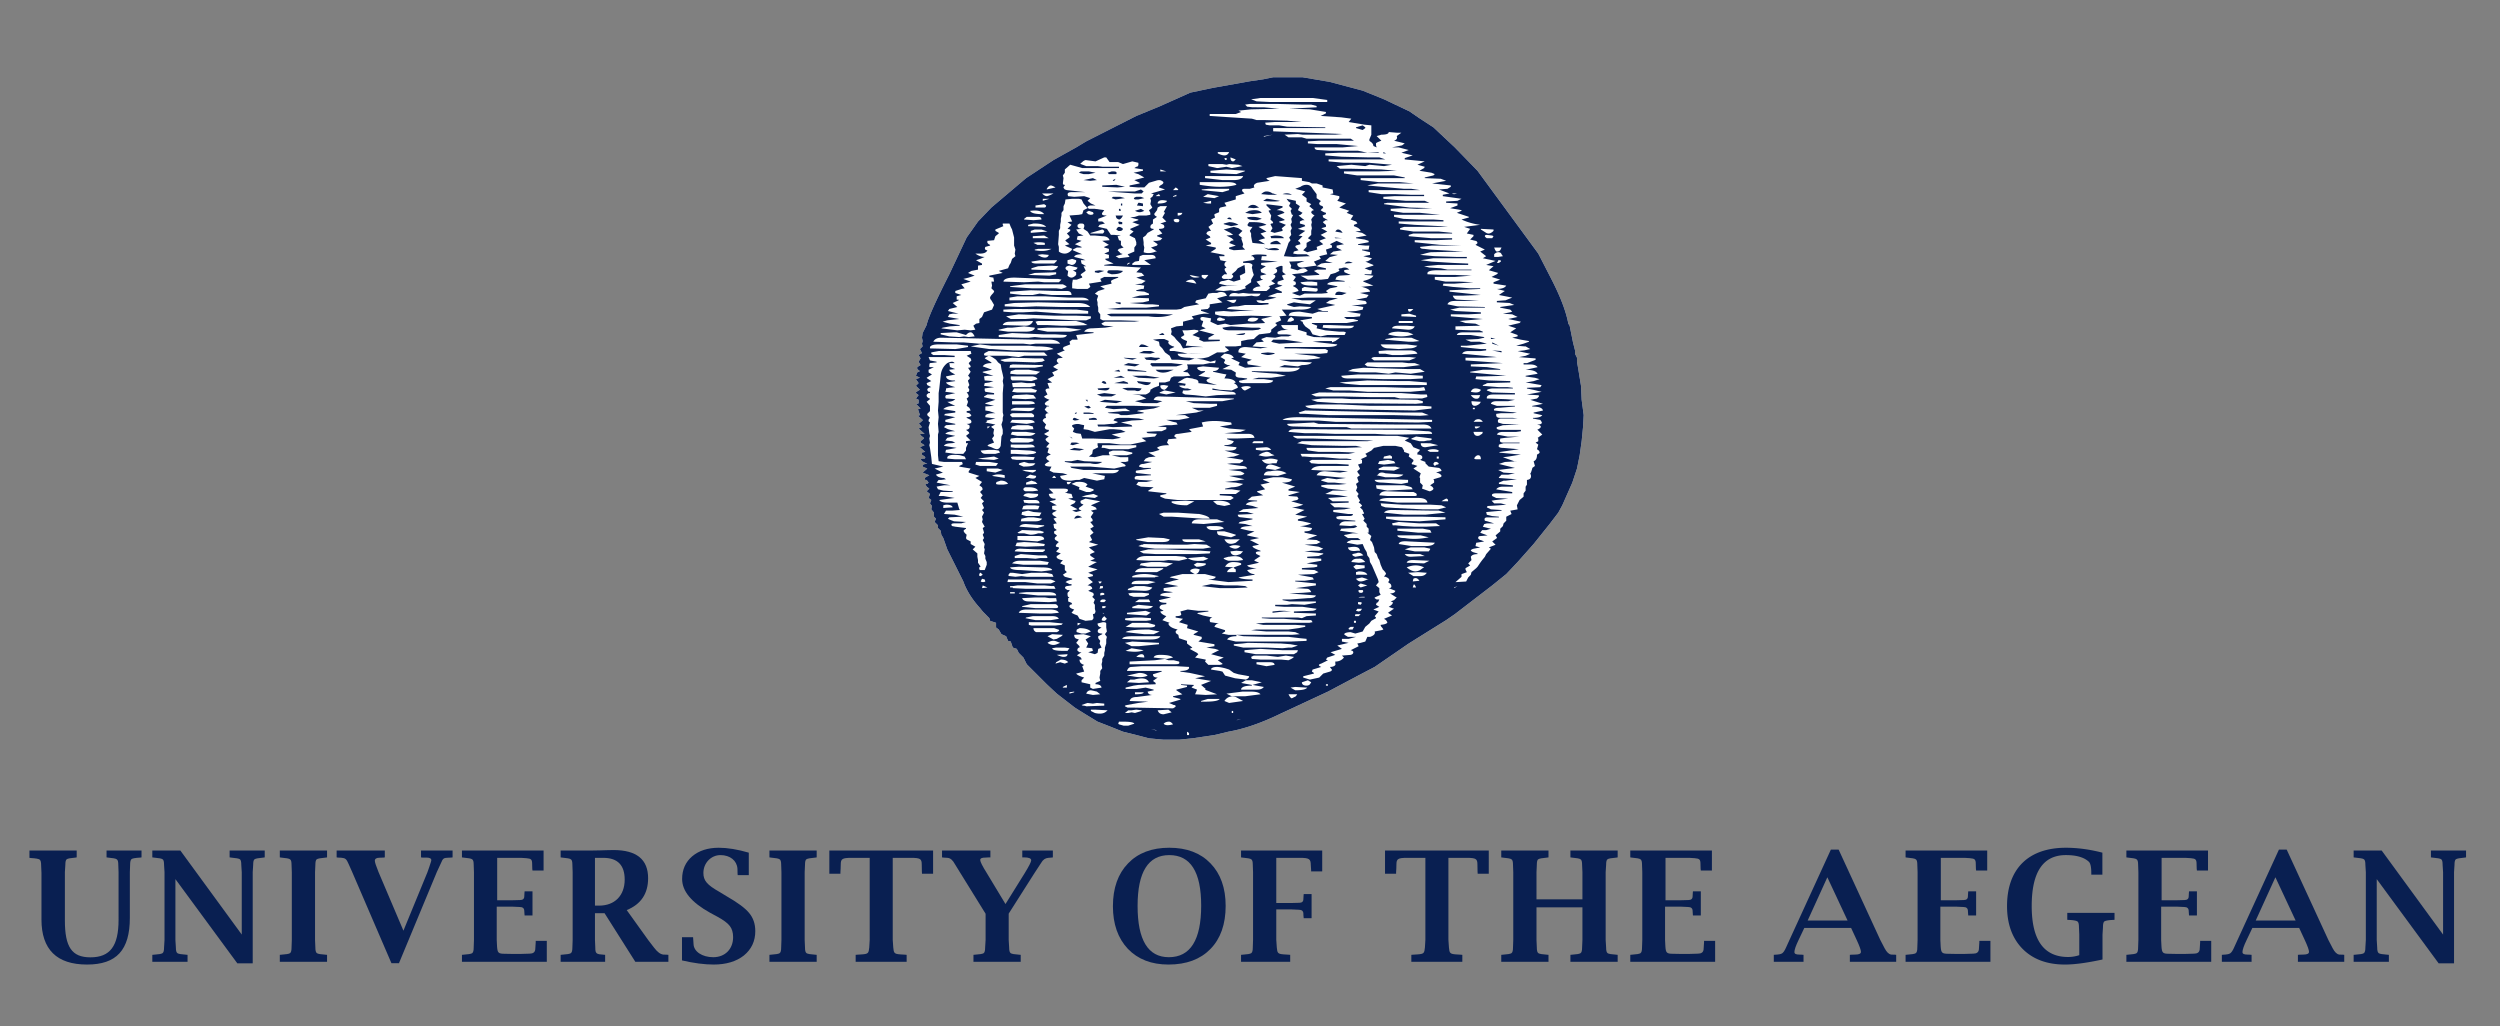
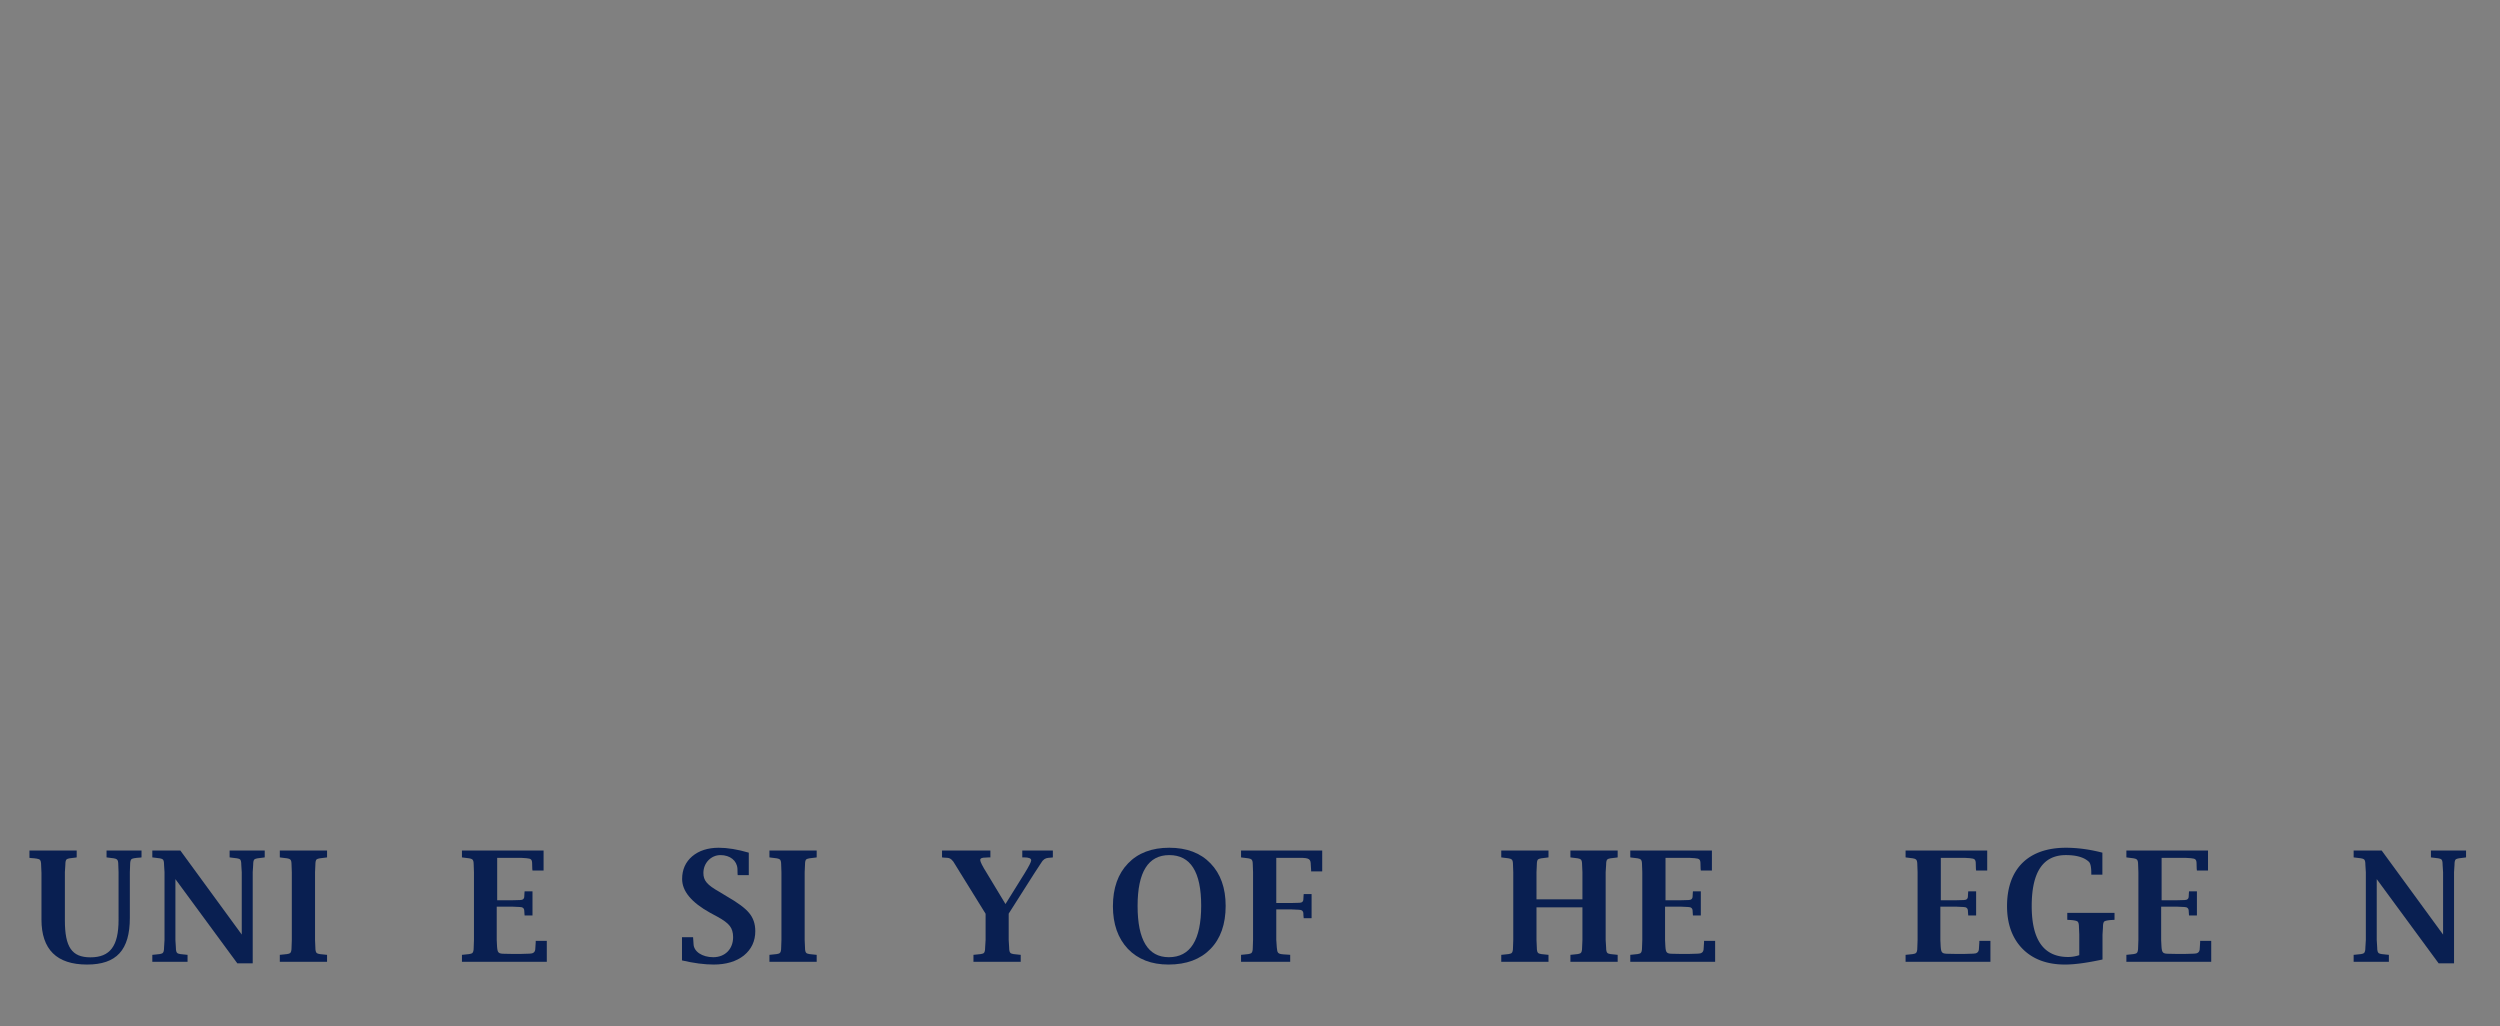
<svg xmlns="http://www.w3.org/2000/svg" xmlns:xlink="http://www.w3.org/1999/xlink" width="793.707" height="325.88" viewBox="0 0 595.28 244.41">
  <rect x="0" y="0" width="595.28" height="244.41" fill="#808080" stroke="none" />
  <defs>
    <symbol id="b" overflow="visible">
-       <path d="m.156-86.813.313-.796.328-.157.312-.156-.64-.484v-.469l.797-.484-.47-.797.47-.797-.47-.797.798-.469-.485-.953.641-.64s-.055-.211-.156-.641c0 0 .05-.207.156-.625 0 0-.055-.266-.156-.797 0 0 .05-.367.156-1.11l.953-1.906c.313-1.593 2.113-5.625 5.406-12.093l4.125-8.75 1.125-1.579 1.579-2.234 3.187-3.328 8.266-7 6.515-4.297 5.407-3.016 2.39-1.437 11.922-6.047 5.406-2.219 7.469-3.343 5.25-1.11 8.906-1.594 3.188-.468 2.375-.485h7l6.515 1.11 7.797 2.078 5.078 2.062 6.047 2.86 2.547 1.75 3.172 2.062 5.094 4.781 5.406 5.563 14.469 19.719 3.187 6.203c2.114 4.125 3.438 7.621 3.969 10.484l.313.485.796 3.968.485 1.907v.796l.469.954v.953l.328 1.906.625 3.828.156 3.328.484 3.656-.156 2.86-.328 3.344-.469 3.343-.64 3.172-1.11 3.344-2.39 5.406-.954 1.75-2.062 2.703-3.813 4.766-3.812 4.297-2.703 2.86-3.344 2.702-8.906 6.844-2.063 1.422-8.906 5.563-8.11 5.578-3.343 1.75-7.781 4.125-11.938 5.562c-4.242 2.024-8.164 3.352-11.766 3.984l-3.328.797-2.078.313-3.172.469-3.187.328H59.14l-3.5-.328-2.375-.625-3.813-.954-3.187-1.28-2.86-1.11-2.86-1.75L38-7.797l-4.297-3.328-2.39-2.234-4.766-4.766-.797-1.594-1.11-1.11-.468-.952-.953-.313-.485-1.437-.64-.157-.469-1.109-1.11-.484-.64-1.11-.64-.484v-1.11l-1.422-.484-.172-.625-1.578-1.593-.641-.797c-1.906-2.114-3.235-4.235-3.985-6.36l-3.812-7.625-.953-2.703-.469-.797-.156-.953-.64-.64v-.641L4.608-52l.313-.781-.469-.485v-.953l-.64-.797.156-.797-.469-.624.313-.797-.641-.485.328-.953-.797-.64s.211-.208.64-.626c0 0-.214-.16-.64-.484l-.328-.64h.484l.313-.313-.469-.64h-.328l-.156-.47 1.125-.64-1.594-.64s.367-.317 1.11-.954c0 0-.372-.156-1.11-.469-.105-.425.266-.64 1.11-.64l-1.266-.64-.328-.47.484-.156h.469c.32-.219.164-.484-.469-.797l-.156-.156v-.484l.781-.156-1.266-1.11 1.11-.484-.953-.625v-.328l.796-.641v-.156a6.062 6.062 0 0 1-.953-.797c.102-.102.266-.156.485-.156h.625L.797-74.25l.797-.328-.485-.625-.312-.156.953-.797v-.156l-1.11-.97s.157-.05.47-.156l-.47-1.421h.157l.469-.157-1.11-1.125h.485l.156-.156v-.797l-.328-.156-.313-.156s.211-.266.64-.797c0 0-.214-.16-.64-.484-.207 0 .004-.208.64-.626l.313-.156-.953-.953.64-.64s-.214-.317-.64-.954l.953-.328s-.32-.156-.953-.469Zm0 0" style="stroke:none" />
+       <path d="m.156-86.813.313-.796.328-.157.312-.156-.64-.484v-.469l.797-.484-.47-.797.47-.797-.47-.797.798-.469-.485-.953.641-.64s-.055-.211-.156-.641c0 0 .05-.207.156-.625 0 0-.055-.266-.156-.797 0 0 .05-.367.156-1.11l.953-1.906c.313-1.593 2.113-5.625 5.406-12.093l4.125-8.75 1.125-1.579 1.579-2.234 3.187-3.328 8.266-7 6.515-4.297 5.407-3.016 2.39-1.437 11.922-6.047 5.406-2.219 7.469-3.343 5.25-1.11 8.906-1.594 3.188-.468 2.375-.485h7l6.515 1.11 7.797 2.078 5.078 2.062 6.047 2.86 2.547 1.75 3.172 2.062 5.094 4.781 5.406 5.563 14.469 19.719 3.187 6.203c2.114 4.125 3.438 7.621 3.969 10.484l.313.485.796 3.968.485 1.907v.796l.469.954v.953l.328 1.906.625 3.828.156 3.328.484 3.656-.156 2.86-.328 3.344-.469 3.343-.64 3.172-1.11 3.344-2.39 5.406-.954 1.75-2.062 2.703-3.813 4.766-3.812 4.297-2.703 2.86-3.344 2.702-8.906 6.844-2.063 1.422-8.906 5.563-8.11 5.578-3.343 1.75-7.781 4.125-11.938 5.562c-4.242 2.024-8.164 3.352-11.766 3.984l-3.328.797-2.078.313-3.172.469-3.187.328H59.14l-3.5-.328-2.375-.625-3.813-.954-3.187-1.28-2.86-1.11-2.86-1.75L38-7.797l-4.297-3.328-2.39-2.234-4.766-4.766-.797-1.594-1.11-1.11-.468-.952-.953-.313-.485-1.437-.64-.157-.469-1.109-1.11-.484-.64-1.11-.64-.484v-1.11l-1.422-.484-.172-.625-1.578-1.593-.641-.797c-1.906-2.114-3.235-4.235-3.985-6.36l-3.812-7.625-.953-2.703-.469-.797-.156-.953-.64-.64v-.641L4.608-52l.313-.781-.469-.485v-.953l-.64-.797.156-.797-.469-.624.313-.797-.641-.485.328-.953-.797-.64s.211-.208.64-.626c0 0-.214-.16-.64-.484l-.328-.64h.484l.313-.313-.469-.64h-.328l-.156-.47 1.125-.64-1.594-.64c0 0-.372-.156-1.11-.469-.105-.425.266-.64 1.11-.64l-1.266-.64-.328-.47.484-.156h.469c.32-.219.164-.484-.469-.797l-.156-.156v-.484l.781-.156-1.266-1.11 1.11-.484-.953-.625v-.328l.796-.641v-.156a6.062 6.062 0 0 1-.953-.797c.102-.102.266-.156.485-.156h.625L.797-74.25l.797-.328-.485-.625-.312-.156.953-.797v-.156l-1.11-.97s.157-.05.47-.156l-.47-1.421h.157l.469-.157-1.11-1.125h.485l.156-.156v-.797l-.328-.156-.313-.156s.211-.266.64-.797c0 0-.214-.16-.64-.484-.207 0 .004-.208.64-.626l.313-.156-.953-.953.64-.64s-.214-.317-.64-.954l.953-.328s-.32-.156-.953-.469Zm0 0" style="stroke:none" />
    </symbol>
    <symbol id="c" overflow="visible">
      <path d="M106.047-30.047h-.625c-.324 0-.54.027-.64.078-.106.055-.106.184 0 .39h.796Zm-79.813.953 2.391.469h3.656l1.907-.313c-.22-.425-.75-.64-1.594-.64h-4.61l-1.593.328Zm18.125.469.313.156h.484l.469-.468-.625-.641-.484.484Zm11.766-.469-2.234-.156h-1.578l-1.75.156c-.637 0-.797.157-.485.469l1.438.156h3.5l1.109-.156Zm48.328.625v.485h.484v-.485Zm-77.422.328v.641l.625.156h5.735l1.422-.156.328-.328-3.188-.313Zm16.375.313c0 .531.317.851.953.953l-.797.484c-.312.637.004.953.954.953v.157l-.953.484v.469l.484.64-.172.625.484.97-.797.312-.156.953-.64.312-1.594-.468 1.125-.328-.172-.625-1.422-.157.469-.968-.625-.954 1.266-.78-1.75-.485-2.22.156c0 .531.208.852.626.953l.484.156-.64.797.796.797v.328h-.156c-.324.211-.43.469-.312.782l.468.328h.485l-.953.625c-.118.117-.094.199.062.25.164.054.406.183.719.39l.172.328v.157h-.485c0 .636.368 1.058 1.11 1.265l-.469.313.469 1.281-1.907.469c.22.324.852.64 1.907.953l-.625.64v.485l2.062.469v.796l.64.313s.688-.102 2.063-.313c-.105-.53-.586-.796-1.437-.796v-.313l1.125-.484s-.059-.266-.172-.797c0 0 .055-.317.172-.953v-.625l.469-.64s-.055-.317-.157-.954l.157-.64v-.626l.484-.797v-.64l.156-.64v-.626l.313-.968v-.954l.156-.625s-.156-.21-.469-.64c0 0 .157-.211.469-.64l-.156-.954v-.953c0-.207-.266-.313-.797-.313 0 0-.422.106-1.266.313Zm-4.765-.156v.64l.78-.484s-.26-.05-.78-.156Zm11.437.953 2.234.156h3.172c.633 0 1.082-.05 1.344-.156.27-.102.352-.258.25-.469l-1.75-.484h-3.656Zm54.375 0h-.781l-.484.312c0 .219.05.328.156.328h.797l.156-.328Zm-76.312.312c0 .43.21.746.64.953h4.922c.633-.312.738-.52.313-.625l-.953-.328Zm13.672.797c-.532-.531-1.434-.797-2.704-.797l-.64.328c-.106.313-.106.524 0 .625l1.125.328h.953Zm8.265.156 4.453.485h2.235l1.422-.64-2.547-.47c-3.18 0-5.032.211-5.563.625Zm-18.594.97 1.422.78.797-.156 1.11-.625.328-.328-2.547-.156Zm17.797.624 3.5.156h3.188c1.375 0 2.164-.257 2.375-.78h-6.672c-1.48 0-2.277.21-2.39.624Zm-17.797.953c.739.532 1.477.64 2.22.328l.796-.328s-.266-.101-.797-.312c-.742-.32-1.48-.219-2.219.312Zm18.438 0 1.594.797h1.75l1.593-.156 3.172-.313v-.328s-2.12-.101-6.36-.312l-1.75.312Zm25.922.64 2.219.485h5.406s1.328.055 3.984.157c0 0 .473-.051 1.422-.157h.797l1.437-.484-1.75-.313-2.234-.172s-2.652-.05-7.953-.156c0 0-.422.055-1.266.157l-2.062.171Zm-43.25.642c.101.417.953.625 2.547.625h1.109l.469-.625-1.11-.157h-2.062Zm17.484.625c1.906.324 3.336.273 4.297-.157l-2.86-.468Zm28.313-.157v.485l2.703.468h9.062l.781-.468.172-.485h-3.656l-5.25-.312Zm-45 .953Zm.312.157c.738.324 1.27.484 1.594.484.633 0 .953-.21.953-.64Zm23.063.64 3.172.328 1.437-.328c-.43-.426-1.438-.64-3.031-.64-.95 0-1.477.214-1.578.64Zm-4.141-.156 1.906.156c0-.531-.215-.797-.64-.797-.418 0-.84.215-1.266.641Zm37.531 0-1.906-.313-1.922.313-2.703-.313h-3.016l-.64.313.172.484 2.062.157h4.922l1.75.156c.738-.32 1.164-.586 1.281-.797Zm-29.89.797-.797-.313-2.39.313-6.048.312v.641H62c.426 0 .691-.05.797-.156.113-.102.113-.266 0-.485l-1.266-.312Zm-26.72.469-.155.328 1.109-.328 1.11.328.796-.328c-.312-.414-.898-.625-1.75-.625Zm47.704 0v.484l2.375.469 1.922-.313c0-.426-.375-.64-1.125-.64Zm-30.844 2.078h8.266v.156l-2.078.64c0 .524.375.782 1.125.782l-1.125.797.64.484v.313l-4.125.156-1.125.172-1.906.469v.312h2.703l2.078-.313 1.907.485v.156l-1.438.313c.102.53.473.796 1.11.796l-3.657.485c-.843 0-1.375.21-1.593.625l-.157.328 4.453.156-2.375.313-2.703.484-.484.156v.157l.64.312h1.594l9.219.172c.414-.219.625-.379.625-.484 0-.207-.156-.313-.469-.313l-1.11-.484 2.704-.797v-.156l-1.75-.47v-.171l2.219-.469-1.422-.953v-.156l2.531-.64v-.313l-1.422-.172v-.156l3.016.156v.172l-.469.312v.156l1.266.485-.469 1.11 2.531.155 2.703-.156-2.53-.953-.329-.156.156-.172-1.11-.953 2.391-.953-3.812-.625L69-15.266l-3.656-.796-2.219-.313v-.156c1.164 0 1.852-.211 2.063-.64v-.313l-3.016-.172H53.89l-2.375.172c-.532 0-.903.32-1.11.953Zm20.032-.328 2.062.328.64.156.626.953 2.39.64 2.547.313c.531-.207.797-.472.797-.797l-.797-.156-1.75-.312-1.11-.329-1.109-.796-.968-.313c-.844-.207-1.48-.312-1.907-.312-.742 0-1.214.156-1.421.468Zm-20.032 1.437 1.266.156c1.594.325 2.812.274 3.656-.156-.43-.426-1.117-.64-2.062-.64Zm0 1.594 2.86.156 2.375-.156c-.418-.957-1.578-1.172-3.485-.64h-.968Zm27.188.156 2.547.469v.172c-1.493 0-2.34.261-2.547.781v.172h3.812c.739 0 1.27-.211 1.594-.64l-2.703-.485 2.219-.625-2.375-.485h-1.438Zm16.687-.156-.797-.485-1.421.485v.156c.101.43.472.64 1.109.64.207 0 .422-.054.64-.171l.157-.156Zm3.5.469v.328h.485v-.328Zm-62.64.796h.953v-.64l-.953.484Zm55.328-.156-1.11.156 1.11.641c1.594 0 2.547-.21 2.86-.64Zm-53.75 1.266v.328l1.125-.328v-.156Zm3.984.328 1.594.313 1.75-.157-.797-.64c-.855-.207-1.336-.313-1.438-.313-.53 0-.902.266-1.109.797Zm33.39 0 1.266.625h3.188l3.656-.469c-.324-.426-1.07-.64-2.234-.64h-2.063Zm-21.78-.328v.484c1.374 0 2.062-.16 2.062-.484Zm36.562.484c.32.637.586.953.797.953l.953-.484.313-.469Zm-44.203.64-2.375.47Zm28.937.954 1.125.469 3.329-.469-1.75-.953c-1.168-.32-2.07-.004-2.704.953Zm-5.562 0v.156h1.11c1.913 0 3.03-.21 3.343-.64h-2.86ZM45-8.265v-.485l-1.75-.156-.953.156-1.281-.156-1.422.484s.101.055.312.156c.32 0 .586.055.797.157Zm.797 1.109-3.031-.157h-.953V-7l.953.484c1.27.313 2.222.153 2.859-.484Zm4.922 0-.797.64h.797l.797-.156.797.156L53.89-7v-.156l-1.266-.157-1.11.157Zm7 0c.207.636.68.953 1.422.953l1.906-.469-.781-.64ZM75.359-7v.484h.329V-7ZM50.72-5.89Zm25.75 1.124 1.125-.328-.797.172Zm-24.313.797c-.117-.32-1.015-.484-2.703-.484H48.5l-.172.484.172.156 1.11.313h1.109Zm6.985 0c.32.418 1.066.469 2.234.156-.324-.425-.64-.64-.953-.64-.531 0-.961.164-1.281.484ZM57.563-2.39l-1.438-.312 1.11.312Zm7.14.329v.796h.484v-.484Zm20.36-28.625v.312l2.703-.313h1.75l-1.594-.156h-1.266Zm4.921 0Zm-38.312-.797 3.187.156c.844 0 1.422-.207 1.735-.625l-3.485-.328-1.437.484Zm-7.156 0H45l.469-.313-.313-.156h-.64Zm60.422.64.64.157.469-.157.328-.484h-1.125Zm-80.297.469 4.937.172h2.86l1.75-.172c-.22-.52-.965-.781-2.235-.781h-5.406c-1.063 0-1.7.261-1.906.781Zm20.03.172H45l-.328-.172Zm5.735-.172v.328l4.61.313a4.09 4.09 0 0 0 .625-.391c.218-.164.379-.25.484-.25l-1.266-.469Zm16.532-2.063Zm51.515-3.968h.797c-.324-.75-.54-.91-.64-.485Zm-102.39-.485-.172.641 1.28-.156Zm7.156.157v.484l3.015.156h7.157l-.328-.64h-.626l-1.593-.157h-6.516Zm105.094.484.796-.484-.797.328Zm-105.735-.484v.328h.64v-.328Zm22.094 0h-.625l-.172.64.797-.156Zm5.89.953 3.97.172c.956 0 1.593-.266 1.906-.797l-1.907-.328h-2.218l-1.594.64Zm55.016 0c-.105.324 0 .539.313.64h.484c.313-.207.363-.422.156-.64Zm-80.937.797 4.609.484h4.297c0-.531-.688-.797-2.063-.797h-4.937l-1.75.156Zm-2.063-.313v.313h1.11v-.313Zm33.063.313-1.75-.157h-2.22l-.952.157.312.484.953.313h2.547l1.11-.47Zm-11.594.484.953-.156v-.328c-.324-.207-.64-.207-.953 0Zm62.953.469v-.157c-.95 0-1.422.055-1.422.157Zm-81.563.172c.208.523.739.78 1.594.78l4.766.173 1.906-.172-.156-.781h-1.594l-1.11-.172h-2.218Zm19.079.312c-.313.106-.47.262-.47.469 0 .117.157.172.47.172H45l.156-.172c.313-.207.258-.363-.156-.469Zm7.797.64h3.656l-.328-.64h-2.375Zm53.109 0v.47l.625.156.328-.469-.328-.156Zm-79.984 1.11 3.187.313h4.766c.414 0 .625-.102.625-.313 0-.101-.106-.265-.313-.484l-.312-.157H27.5l-2.063.485Zm42.765-4.937 2.234-.47 3.329.313h3.03l1.75.157.626.328-3.328.156H72.5Zm43.89-16.532v.485l1.11.156 2.063.313 4.78.156 6.204-.469v-.484l-5.578-.157Zm-81.89.485-2.062-.328h-1.266l-1.594.328-.156.625h3.5c.738 0 1.266-.207 1.578-.625Zm35.625 1.11 2.86.155L73.609-52l-1.75-.625h-4.28c-1.063 0-1.65.32-1.75.953Zm47.688 0 .171.468h.626l1.906.172 2.703.156h2.547l3.5-.156-.953-.64h-3.97L115.11-52Zm-88.72.796 4.298.313 1.593-.47v-.171l-4.296-.313c-.844 0-1.375.215-1.594.641Zm44.532 0c.207.531.734.797 1.578.797h1.125l1.422-.328c-.105-.414-.844-.625-2.219-.625H70.11Zm45.469.469v.484l4.922.469h3.187l-.312-.625-1.75-.328Zm-89.36.328-1.109.625.313.156h1.28c.845.219 1.368.328 1.579.328.531 0 1.113-.11 1.75-.328h.953c.531-.207.531-.363 0-.469l-.469-.156Zm46.422.312c0 .637.266.953.797.953l2.547.47 1.11-.47v-.156l-1.579-.484-1.125-.313Zm42.938.953c0 .43.582.641 1.75.641 1.695.313 3.601.258 5.719-.172l-1.907-.468Zm-90.469.157v.953l4.766.328 1.593-.484c0-.532-.48-.797-1.437-.797Zm28.297.797v.156l2.703.484h3.5c1.063 0 1.645-.21 1.75-.64l-1.437-.313-3.657-.172Zm20.984 0c.532 1.062 1.43 1.328 2.704.797l.953-.797Zm-10.015 0c0 .43.426.64 1.281.64h2.703l1.578-.156-1.578-.484Zm51.515 1.109 3.032.484h3.328c1.27 0 2.015-.265 2.234-.797l-6.36-.312c-1.386-.113-2.132.094-2.234.625Zm-91.265.484 2.39.157 4.453-.157.157-.484-2.063-.313-2.86-.156-1.75.157Zm29.265 0 1.266.313 2.703.312h11.453l1.906-.312-1.109-.64-2.875-.157-1.75.156h-3.016l-7.312-.156-.156.156h-.328Zm21.625.157c.633.312 1.11.468 1.422.468.426 0 .797-.156 1.11-.468l.171-.157c-1.167-.32-2.07-.27-2.703.157Zm28.297.156c.102.742.844 1.008 2.219.797h.64c-.105-.844-.953-1.11-2.546-.797Zm13.516.484 2.375.469h3.344l.328-.469v-.172l-1.438-.312h-3.187ZM23.687-45l2.704.156h3.968l.485-.312v-.313h-1.75l-3.969-.172c-.855 0-1.336.215-1.438.641Zm29.735 0 .953.484h.156l2.703.157h9.703l3.172-.157.172-.484-2.234-.156-8.75-.313h-3.813Zm21.625 0c.101.637.523.953 1.266.953.101 0 .476-.101 1.124-.312l.626-.641-1.594-.156Zm31.64.953c-.53-.633-1.117-.789-1.75-.469h-.156l-.64.157c-.211.21.004.422.64.64Zm9.86-.312c.312.43.785.64 1.422.64l3.344-.172-1.11-.468Zm-92.86.953h2.86l2.078.156 1.11-.156h1.421c.426 0 .426-.211 0-.64H29.25l-4.125-.313-1.438.468Zm28.938.468 3.016.172h3.5l1.125-.172 2.53.172 2.079-.484-.797-.469-1.906-.172h-7.156c-1.274 0-2.07.32-2.391.953Zm25.438 0c-.418-.843-1.528-1.101-3.329-.78h-.171l-1.11.312v.156c.32.21.692.371 1.11.484h2.234Zm-13.188-.468c.738.531 1.797.746 3.172.64h.484l1.266-.484-1.11-.469Zm38.953.953c.207 0 .524.027.953.078.426.055.692.078.797.078.207 0 .492-.023.86-.078.374-.05.613-.078.718-.078-.523-.633-1.047-.899-1.578-.797h-.328c-.742 0-1.215.266-1.422.797Zm13.188.156 4.14.156 1.266-.625-3.813-.172c-.949 0-1.48.215-1.593.641Zm-93.97.156 2.704.328h5.734l.313-.64-2.063-.313h-4.937c-.742 0-1.324.211-1.75.625Zm38.329 0-3.031-.312h-2.219l-1.11.156-1.28.156-.313.485h.469l1.437.312h4.453Zm12.39.797 2.079.157c-.961.218-1.492.593-1.594 1.124h2.063v-.64l-.47-.313v-.172l1.75-.624v-.329c-.429-.207-1.07-.312-1.921-.312-.844 0-1.48.371-1.906 1.11Zm-4.609-.468v-.329l-2.062-.156-.797.484.64.47c.958 0 1.696-.157 2.22-.47Zm37.844.796v-.64l-2.063-.157-.64.47.64.64Zm10.016-.172c.75.637 1.441.954 2.078.954.312 0 .68-.102 1.11-.313l.64-.469.312-.172a4.618 4.618 0 0 0-2.062-.468c-.637 0-1.328.156-2.078.468Zm-94.438 0c.102.43.953.641 2.547.641l4.922.313 2.547-.313c-.106-.426-.953-.64-2.547-.64l-5.406-.157Zm29.735 1.126h5.25l1.265-.641.313-.313h-4.766c-1.063 0-1.75.32-2.063.953Zm13.187-.485v.313c.633.43 1.008.64 1.125.64.52 0 .89-.367 1.11-1.11-.856-.32-1.602-.269-2.235.157Zm42.14 1.11c-.21-.532-.898-.797-2.062-.797l-.64.172v.624Zm9.704-.47 1.265.798h1.594c.738 0 1.27-.266 1.594-.797l-2.078-.157Zm-101.922 0c-.324.532-.274.798.156.798l.485-.328-.485-.47Zm7.156 0c-.531.532-.531.798 0 .798l1.266.156 1.437-.156 1.266.156h6.36l-.313-.64-1.438-.313h-3.5l-2.218.312-2.22-.312Zm29.094.798v.312h5.406l.156-.156h.328l.47-.156-1.594-.328c-1.805-.313-3.391-.204-4.766.328Zm53.266.625c.32.43.69.64 1.109.64.426 0 .957-.156 1.594-.468h.312l-1.578-.485Zm13.515.64 1.594-.156c-.43-.633-.906-.797-1.438-.484Zm-101.766 0-.156-.468-.64-.172-.313.64.313.157h.484Zm5.25.157h4.297l2.86.328h3.187l1.11-.485-.328-.156-.782-.313H22.094Zm29.579.484h3.812l1.906-.484L55.641-38h-2.532c-.96 0-1.492.215-1.593.64Zm-7.157-.484v-.157h-.797l.313.485h.172Zm61.688 1.28 1.594-.484-1.594-.468-.625.468ZM37.844-52.78c.312-.75.836-.91 1.578-.485l.328.157ZM18.28-62.97l3.016.485v-.641c-1.274-.313-2.277-.258-3.016.156Zm10.5 0-.797-.156-.64-.156-.953.64v.157h.64c1.164.312 1.75.152 1.75-.485Zm3.813.485h.953c-.211-.32-.371-.485-.484-.485-.106 0-.262.164-.47.485Zm50.25.312v.156l1.578.641-2.219.484 1.11 1.11-1.907.468v.172l1.438.782-2.703.328-.97.797 2.235.156v.156c-1.492 0-2.39.266-2.703.797l1.594.313 1.422.484-3.656.312-1.11.641h2.063l1.593.469-3.812.172c0 .418.266.625.797.625l2.703.328v.156L77.266-52l-.313.328 1.594.156 1.75.485c-1.805 0-2.758.21-2.86.625l2.063.484 1.266.156-1.75.797v.157l2.859.64-2.219.469 2.219 1.11-1.578.327c0 .313.633.684 1.906 1.11V-45c-.742 0-1.11.11-1.11.328 0 .106.052.211.157.313l.953.468-1.437.953v.172l1.109.47-2.86.64c.32.43 1.067.64 2.235.64l-2.234.47c.425.636 1.007.952 1.75.952v.157l-3.813.64c.531.324 1.645.484 3.344.484V-38l-5.734.313-4.922-.626c1.164 0 1.8-.21 1.906-.64L69-39.593h-5.406l-2.703.64-.313.156 2.219.484-1.422.313-2.078.64 3.344.626-2.375.328-1.125.156v.64l2.234.313-.953.156c-1.168 0-1.86.164-2.078.485v.156l2.547.469-2.86.64c0 .43.582.641 1.75.641v.313l-1.11.156c-.53.324-.64.64-.327.953l.797.484-.797.157c.113.43.593.796 1.437 1.109l-.953.953 1.75.64-.312.157c.101.637.843 1.117 2.218 1.437-.324.211-.484.368-.484.47 0 .218.055.382.172.483l.469.313.156.797 1.906.64v.625l1.281.97-.64.312 1.75.953.312.312-.781.797 2.531.485v.156l-.156.312.797.797H72.5l.64-.156v-.156l-1.109-.797 1.422-.64-3.016-.798 1.907-.953-.953-.312-2.063-.313 1.906-.328v-.469l-3.828-.64.797-.64v-.47l-1.906-.484v-.156l1.11-.64-2.704-.798.172-.781-2.078-.64.953-.797L62-29.25v-.328c.531 0 .898-.05 1.11-.156.218-.102.273-.258.171-.47l-.156-.483 1.75-.47 2.531.313h2.39v.157l-2.39.312-.312.172 1.437.469 2.219.484c-.43.105-.64.313-.64.625 0 .219.054.383.171.484l2.063.313c-.531 0-.903.265-1.11.797l2.532.797v.312l-.782.485 1.579.312h1.906v.328c-1.156 0-1.899.262-2.219.781l2.063.485h13.203l3.656-.157v-.484l-1.594-.156-2.703-.313h-5.563l-5.25-.156-1.593-.328h13.203l1.906-.156-1.11-.485-1.593-.156h-5.25l-3.656-.312 1.281-.157h7.625l2.39-.328 1.594-.312v-.313l-2.39-.156h-7.625l-1.75-.328 2.375-.156h10.344l.796-.157-.328-.484h-2.219l-4.296-.313H84.75l-2.234-.156v-.156h8.593l.954.156 1.109-.484 2.219-.156v-.47l-5.235-.171v-.313l4.125-.156c.633 0 1.063-.16 1.281-.484l-3.343-.469h-4.297l-2.219-.156v-.328h2.86l1.109-.157 3.016.157 2.703-.469v-.328h-6.36l-1.578-.313v-.156h1.906l4.125-.312c1.164 0 1.801-.211 1.907-.641l-2.063-.156-4.297-.328 3.344-.157 1.906-.156c-.21-.531-.578-.797-1.11-.797l-2.546-.156 4.766-.64v-.47l-4.922-.484V-38h2.219l2.234-.313-.313-.484-3.5-.64 3.813-.157 1.11-.468-.954-.485-3.016-.156v-.313l2.86-.172.797-.156v-.468l-2.547-.329 3.5-.625v-.484l-3.344-.156v-.313l2.703-.172 1.11-.468v-.157L92.687-45l1.75-.156h1.75l.954-.485-1.11-.468-3.344-.485 2.876-.156.953-.469-.954-.484-2.39-.156 2.547-.953-3.031-.641v-.313c1.062 0 1.644-.21 1.75-.64v-.157l-2.86-.468c.957 0 1.86-.211 2.703-.64l-2.062-.485-1.11-.157v-.312l2.22-.64-2.86-.47 1.906-.968.313-.156-3.016-.625c.738 0 1.64-.211 2.703-.641l-2.86-.797 1.422-.312.329-.328-.329-.47-2.062-.156v-.171l2.703-.782-2.703-.328v-.312l1.594-.64-3.188-.954c1.594 0 2.39-.266 2.39-.797l-2.218-.469H85.22Zm26.547.156c.101.43.738.641 1.906.641l4.453.313 1.594-.313v-.64l-3.656-.157Zm-87.297.953c-.313-.519-.899-.78-1.75-.78l-.953.312c-.106.105-.157.261-.157.468.102.118.473.172 1.11.172h.64Zm4.297.172 2.703-.172-.469-.468-.969-.313-1.265.469Zm10.812-.172 1.906.797-.156.485 1.75.64h.953l.797-.328v-.312l-1.906-.64.469-.47c-.418-.53-1.266-.742-2.547-.64h-.157Zm-1.11-.468c0 .531.208.687.626.468l.484-.468Zm73.61.797.156.797 2.547.468 6.047-.312-.312-.485-.485-.156-1.265-.312ZM29.25-59.47c-.313-.531-1.055-.797-2.219-.797h-.797c-.324.106-.484.266-.484.485 0 .21.16.367.484.468h1.75Zm2.547-.468 1.11 1.109-1.11.156c.101.637.473 1.008 1.11 1.11h.484v.328l-1.438.312 1.75.953-1.11.157v.796l1.11.313-.64.328c-.743.313-.528.734.64 1.266l-.797.328.797 1.11-.797.155.157.953.64.485-.64.312v.47l.64.483v.157c-.531.324-.637.64-.312.953l.797.484c-.637.532-.852.903-.641 1.11l.64.156v.312l-.64.641.156.156.953.328-.953.625c-.105.22-.055.407.156.563.22.156.536.289.953.39h.329l-.641.797 1.11.485v1.11l.484.483-.953.626.468.484 1.75.469v.172L36.25-38l-.484.313c.218.105.535.265.953.484h.484v.312l-1.11.157c-.429.117-.538.328-.327.64l.484.313h.469v.172l-.313.312c-.105.106-.156.211-.156.313 0 .43.05.695.156.797l.313.156-.313.172v.78l.797.329.156.313-.468.156c-.43.43-.11.804.953 1.125l-.64.781.64.328.797.313.468.797 1.438.468 1.578-.156.328-.469-.156-.953.469-.156.156-.485-.156-.64v-.953l-.313-.469.313-.797-.641-.64c.426-.313.484-.63.172-.954l-1.125-.468.953-.485c0-.426-.32-.691-.953-.797h-.156l1.28-.797-1.28-1.109 1.28-.312v-.328l-1.124-.47 2.234-.796-2.234-.64 1.75-.954.328-.156-1.594-.313 1.11-.484-.953-.64-.157-.157v-.312l1.11-.485-1.422-1.11 2.218-.64-2.218-.625.781-.484-.469-.953v-.157l.797-.64-.797-.953.797-.469v-.156L41.656-52l.469-.156c.219-.207.113-.524-.313-.953v-.157l.641-.953-.64-.484 1.437-.313-.328-.468-1.11-.485 2.235-.953-1.75-.312-1.75-.328-1.125.484c-.106.105-.106.32 0 .64l.64.313-1.109.797v.312l.64.313-1.28.328-.954-.328 1.282-.313-1.75-.953.953-.468c.414-.426.414-.641 0-.641l-1.438-.484 1.11-.157-.313-.953-.953-.156-.64-.313h.484l.156-.172c.313-.414-.008-.624-.953-.624ZM110.5-58.36l1.906.172h6.516c.531 0 .64-.211.328-.641l-.64-.313h-1.266l-5.25-.172c-.856 0-1.387.32-1.594.954Zm-84.75.172.64.156.954.312c1.062 0 1.695-.21 1.906-.64v-.313l-2.219-.156c-.742 0-1.168.215-1.281.64Zm13.844.156 3.172.312.797-.468-1.11-.485-1.75.313Zm70.906.953 4.297.469h7.156c-.105-.739-.851-1.11-2.234-1.11h-6.672c-1.594 0-2.445.215-2.547.64Zm-84.75-.156.172.625 1.11.172h2.546c0-.532-.375-.797-1.125-.797Zm99.547.312h1.578c0-.426-.156-.64-.469-.64l-.64.328Zm-64.25 0v.313c.75.43 1.969.64 3.656.64l1.75-.953-2.062-.156Zm10.812-.156-.953.156.953.797 1.75.313 1.438-.313c-.324-.633-1.387-.953-3.188-.953Zm38.954.64.171.626.954.328 2.374.156 6.36.312h3.828l1.906-.468-1.11-.485-2.702-.156h-6.688ZM6.671-55.328l2.234-.156c-.105-.426-.636-.641-1.594-.641l-.64.156Zm18.765.312h3.813l.328-.797-1.125-.156h-1.906l-.797.157Zm86.172.797 4.782.485h5.078l4.781-.485-1.594-.484h-1.594l-9.546-.156c-.95 0-1.586.214-1.907.64Zm-81.562 0-1.906-.156-1.266-.328-1.438.328-.156.64 1.11.313h3.187Zm29.094 0-1.11.313 1.11.64h1.906l7.484.485h1.578c-.105-.426-.949-.801-2.53-1.125h-.173l-4.922-.313ZM37.203-63.28Zm86.5-3.016c-.219.211-.328.367-.328.469 0 .105.11.266.328.484l.469-.328h.328l.156-.312-.484-.313Zm-103.984.313-2.078-.313h-3.172l-.156.625 1.109.328h3.812Zm8.906 0h-1.594l-1.11-.313-1.124.313-.156.312 1.109.484c1.695 0 2.598-.21 2.703-.64Zm54.844 1.265 2.234.328 1.422-.484-.797-.313c-.844-.32-1.43-.484-1.75-.484-.523 0-.89.266-1.11.797Zm26.875.328 3.656.157 1.438-.641-1.126-.313h-2.859l-1.11.47Zm-93.328-.328v.64l2.062.313 1.75-.625-1.11-.328Zm8.422.328.796.313 1.75.312.641-.312.156-.313ZM83-63.125l3.328.156 2.078-.625c-.96-.633-2.234-.797-3.828-.484h-.156c-.844 0-1.32.32-1.422.953Zm26.86 0 2.078.484H114c1.063 0 1.8-.21 2.219-.64l-4.281-.313c-.856-.32-1.438-.218-1.75.313Zm-74.25-3.344h1.593l1.438-.312 1.578.312 4.297.172c-.743.524-1.696.625-2.86.313h-4.14l-1.907-.313Zm75.843-.625h2.063v-.484l-.47-.313-1.437.313Zm-96.516 0 1.126.156 2.703.157 1.109-.313-1.11-.484Zm119.735.156c0-.632-.215-.953-.64-.953-.212 0-.423.106-.641.313-.418.43-.36.64.172.64Zm-106.219-.484-2.219-.156H23.22l-.485.156.313.484 1.125.157h3.969Zm95.719-.156v.484h.484v-.484Zm-41.656.797c.53.844 1.379 1.11 2.546.797h.954l.312-.797c-.637-.207-1.219-.313-1.75-.313-.312 0-.89.106-1.734.313Zm27.671.953 1.422.156 2.704-.312-.313-.485-1.438-.312-2.062.312Zm-74.093-2.063Zm-28.469.797 1.75.156h2.703l-.312-.64-1.11-.313c-1.804-.218-2.812-.062-3.031.47Zm31.969-.953Zm82.36-.953.64.313h1.906l.156-.313c-.324-.219-.75-.328-1.281-.328-.637 0-1.11.11-1.422.328ZM15.577-69c.207.523.578.781 1.11.781h2.39l1.11-.312-.313-.469-1.11-.172h-1.28Zm7.156-.172v.953h.953l2.86.172 1.594-.172c1.062-.312.797-.57-.797-.781l-3.172-.172ZM81.72-67.89c.851.211 1.437.313 1.75.313.531 0 1.222-.102 2.078-.313l-.797-.328c-.531-.52-1.117-.625-1.75-.312h-.156l-.64.312Zm-45-1.28 1.125-.47 2.375.313-1.11.328Zm83.64-1.579c0 .637.368.953 1.11.953l3.031-.484-1.906-.469Zm-91.906.953c-.105-.426-.476-.64-1.11-.64h-4.609v.64l1.11.156h2.39Zm24.172-.484h-8.11l-.156.64H45l1.266.313h4.453l1.906-.469Zm28.469.64v.47l1.422.171 2.234-.172a1.55 1.55 0 0 0-1.281-.625ZM39.109-70.75l-1.593.469-.625-.156.312-.47h1.11Zm79.032-.953 1.906.469h1.11l.796-.157c.844 0 1.16-.16.953-.484l-1.11-.156-2.546-.313-1.11.469Zm-95.407-.172v.172c-.105.105-.156.21-.156.312 0 .106.156.266.469.485h3.828l1.266-.328v-.47l-.485-.171-3.484-.156Zm57.563 1.125h2.547v-.484h-2.235l-.312.328Zm-42.938-1.125-.64-.469.64.313Zm-20.187-2.86v.485l.64-.484Zm5.562.641 2.703.156 2.704-.156-.157-.64-1.109-.313h-2.547l-1.281.313Zm110.5-.64c0 .324.11.484.328.484.102 0 .368-.11.797-.328l.157-.156Zm-44.359 1.28 3.813.313h2.874l4.282.157h9.547l2.703.156h4.297l6.671-.156c0-.414-.421-.625-1.265-.625l-4.938-.329-26.234-.156c-1.063 0-1.648.215-1.75.64Zm44.047 0c.101.638.422.954.953.954.32 0 .586-.11.797-.328l.312-.156.157-.47Zm-104.297.313-2.234-.312h-3.344l-.313.625 1.594.328h2.703c.633 0 1.164-.21 1.594-.64Zm61.36.641c0 .21.316.418.953.625h3.5l14.64.484-1.437.157H92.062l-1.124.484 3.5.469 7.156.156h3.344l1.437.328-4.14.156h-9.063c0 .43.21.641.64.641l2.22.313h4.937l3.812.156-1.594.312H91.734l.329.64h.624l1.922.157h2.532l3.828.328h1.75l1.11.156v.157h-9.391l-.626.312.47.485 1.75.156h4.452l2.704.156v.328h-6.204c-1.48 0-2.382.32-2.703.953l3.031.157h3.657l2.062.156-1.906.312-3.5-.312c-1.063 0-1.75.32-2.063.953l5.079.484 1.906.157-2.219.312-2.234-.312-1.422.468v.172l1.594.469h1.578l2.875.313-1.75.171h-2.875l-1.422.157v.312l1.594.484 1.578.157 3.187.312h-3.656l-1.75.797 3.344.313 2.062.328-4.765.312 1.109.797h3.813v.313l-4.454.172 1.11.953h1.125l2.703.156-1.438.312-2.703.157v.484l3.5.469h1.11c.101.117.078.226-.079.328-.156.105-.398.156-.718.156h-2.219l-.797.156c-.105.211-.078.371.078.485.156.105.395.156.719.156l3.656.313v.156h-2.234c-.844 0-1.371.32-1.578.953l2.703.172 1.11-.172.468.328-.797.313-3.016.156-.312.484 4.453.625h-1.437l-1.594.328c-.211 0-.367.055-.469.157l.953.64h2.39l.626.469h-2.219l-.797.328-.312.313 2.531.468 1.281-.156.469 1.11.484.796.157.797.484.64.156.954.469.797 1.438 3.343.156.626-.64.796.796.641v.953l.313.64-1.422.626v.172l.468.312h.641l-.313.64-.328.157-.156.469.797.484-1.422.64 1.266.47-.953 1.109.312.328v.156l-1.11.625-.468.64-.969.798-.625 1.11-1.75.483-1.11-.328c-.323 0-.62.032-.89.094-.261.055-.445.133-.547.235-.105.105-.105.21 0 .312l.797.484h1.906l-1.75.47h-1.593v.64l1.594.312-2.704.64 1.11.798-2.703.797 1.125.625-1.922.64-.313.485.485.156-1.594.797c-.742.21-.742.476 0 .797l-2.063.625-.171.484.484.313v.156l-2.547.64v.313l1.594.484 2.219-.484.953-.953 1.593-.469c.32-.102.485-.266.485-.484-.117-.102-.278-.313-.485-.625.426 0 .77-.078 1.032-.235.27-.164.351-.351.25-.562v-.485c.843 0 1.53-.316 2.062-.953l-.484-.468 2.078-.172c.414-.102.625-.313.625-.625 0-.22-.211-.38-.625-.485l1.906-.953-.328-.64.797-.157 1.11-.312.484-1.11h.64c.946-.32 1.317-.75 1.11-1.28l1.593-.313.47-.157a2.436 2.436 0 0 0-.47-.64l-.171-.313v-.156c1.062-.113 1.593-.328 1.593-.64l-.312-.485-.485-.313 1.907-.796-.954-.641 1.126-.781.312-.172-1.266-.469c.739-.426 1.055-.797.954-1.11l-.485-.171.797-.313.64-.64-.328-.157-1.265-.796c.738 0 1.16-.207 1.266-.625l-1.579-.641c.633 0 .79-.316.47-.953l-.641-.484.171-.157c.313-.426.047-.797-.796-1.11h-.329l.329-.483.156-.157c0-.207-.215-.523-.64-.953l-.157-.156-.484-1.11-.313-1.124-.313-.47-.328-.952-.468-.485-.157-1.11-.484-1.265-.469-.484.313-.953-.953-.797h.312v-.953l-.469-.469v-.64l-.796-.797.312-.47-.625-1.124c.52 0 .625-.157.313-.469l-.157-.484-.64-.625.484-.328c0-.102-.059-.208-.172-.313-.105-.102-.21-.207-.312-.313l-.313-.171.313-.47-.641-1.108.328-.485-.64-.797.312-.797-.313-.797.641-.468-.328-.953v-.157c.113-.113.328-.273.64-.484a4.594 4.594 0 0 1-.406-.469c-.156-.218-.234-.379-.234-.484l.172-.156c.312-.207.469-.368.469-.485l-.47-.953.954-.312v-.797l-.328-.156 1.437-.641v-.313l-.328-.328 1.438-.781.64-.64 2.22-.485h2.859l1.593.328.485.797v.313l1.265.468-.156.64 1.11.798v.312c-.532.531-.532.797 0 .797l.953.328-.954.625 1.75 1.125-.312.953.156.157v1.109l.64.64-.171.797 1.75.626h.172c.52-.208.781-.415.781-.626 0-.113-.105-.273-.313-.484l-.468-.312.953-.641v-.469l-.172-.328 1.594-.469c.531-.218.426-.535-.313-.953l-.64-.172.953-.312c.219 0 .328-.05.328-.156a.998.998 0 0 0-.64-.641l-2.391-.313-.797-.796v-.313l-1.266-.484.469-.313c.113-.32.062-.562-.156-.719-.211-.156-.528-.234-.954-.234v-.484c.102 0 .317-.211.641-.64l-1.594-.626-.64-.953-1.422-.64 1.11-.641-2.86-.469Zm-52.626-2.547c.739-.32 1.426-.375 2.063-.156l.797.156-.157.953 1.11.156 1.594.485 3.5-.64h.953l1.75.156 1.11.484-3.329.625 2.219.797-1.907.328-4.937-.172H39.75l-.328-1.11-1.11-.156-.796-.312.328-.797-.485-.484Zm95.563-.797h2.219c-.418-.633-1-.789-1.75-.469Zm-110.344.156 3.969.329 1.906-.329c-.105-.414-.633-.624-1.578-.624h-3.828Zm45.625 0 .328.954-3.344.64.641.64-3.187.47c-.637 0-.953.214-.953.64l.484.313v.156l-1.906.172-.328.797.484.625c-1.492 0-2.445.215-2.86.64l.626.47-1.594.484-1.11.156 1.75.953-1.593.156-.782.328-.484.625 2.063.172-2.063.469c-.637 0-1.008.215-1.11.64l1.11.313h1.75v.156l-2.39.328-1.11.157c-.313.43-.102.64.64.64l2.86.313v.156l-3.016.156c-.75 0-1.015.266-.797.797l1.11.156 3.172.172-1.578.313h-1.907l-.484.64 1.11.47 3.03.155-1.28.797v.157l4.296.484v.156l-1.437.313v.328l1.125.468 3.015.329h12.563l.797-.485-.64-.468-2.704-.172v-.313h3.813l1.124-.797-2.078-.312h-1.593v-.157l1.593-.328c1.063 0 1.961-.265 2.704-.797l-1.75-.312-2.547-.156 2.703-.313 1.922-.328-3.657-.797 2.86-.156.469-.156.328-.313-.954-.484-2.874-.313 4.453-.328c-.106-.414-.579-.625-1.422-.625l-2.235-.328-1.109-.156 1.11-.156h1.906l.796-.485v-.312l-3.968-.64 1.75-.157 1.422-.469L73.609-69h1.125c1.051 0 1.63-.21 1.735-.64v-.157l-2.86-.328v-.156c1.27 0 2.016-.317 2.235-.953l-1.594-.47v-.171h2.219l4.297-.156c-.106-.633-.637-.953-1.594-.953h-2.86l-2.703-.157 3.829-.312 1.265-.484-3.969-.313-2.234-.484 2.063-.313.796-.156-.156-.484-1.437-.157c-2.012-.312-3.868-.258-5.563.156Zm20.36.329c0 .418.632.625 1.906.625l6.203.156h6.047l1.11.328h19.077c-.21-.633-.898-.953-2.062-.953h-6.047L96.03-75.36l-1.11-.329ZM38-76.797l1.11.484-1.11.157-.484-.156c0-.32.16-.485.484-.485Zm3.344.156c.207 0 .414-.023.625-.078.218-.05.379-.078.484-.078.531 0 .797.164.797.484h-1.906Zm5.875.485c.101-.426.687-.64 1.75-.64h1.75l2.547.155 1.265.329-3.015.156-2.547.469 2.062.484.485.156.156.313-4.61.156-1.437-.156h-2.063l-.156-.313v-.156H45l1.578-.156h.64l.954-.329v-.156Zm-24-1.75c-.43.105-.64.261-.64.469l.468.484h5.094c.32-.32.16-.64-.485-.953Zm64.234 1.594 3.172.156h5.406l3.985.312h7.625l12.078.156 3.344-.156v-.469l-31.485-.64c-2.219 0-3.594.215-4.125.64Zm-47.39-1.75h1.28l1.11.156v.156h-2.39ZM38-77.75c0-.207.156-.313.469-.313 0 .211-.157.313-.469.313Zm-15.266-.797 4.141.156c.844 0 1.367-.265 1.578-.796h-4.125c-.96 0-1.492.214-1.594.64Zm110.032-.64v.328h.468v-.329Zm-10.5 1.75-1.594-.626h-4.766l-23.047-.484-1.593.484.312.313h1.281l5.563.313H114l6.203.156Zm-77.11-1.75.469-.47h6.531l6.188.157-1.578.484-3.657.47-.328.155 1.594.329v.156l-3.969.469H48.97l-.64-.313-2.22-.156-.312-.156 3.656-.329h1.734l-1.109-.625-2.86.157ZM40.22-79.5l1.125-.156.468.469-.64.171Zm92.219-1.266c0 .743.265 1.11.796 1.11.32 0 .696-.16 1.125-.485l.313-.468Zm-109.391 0v.782h3.984l1.422-.157c0-.414-.476-.625-1.422-.625Zm69.812 1.11c.313.43 1.051.64 2.22.64l5.405.157 18.438.312 3.984-.469v-.484l-2.234-.156h-12.39l-7.157-.328h-5.406Zm-48.984-.953 1.281-.485 4.125.328-1.422.47Zm-2.86-.485v.485l-.468-.485Zm-17.968-.312 3.187.156 2.547-.156-.64-.797-1.594-.156-3.016.156-.484.312Zm109.234-.797c.531.742 1.114 1.008 1.75.797l.328-.313v-.172l.157-.312Zm-38 1.11 1.438.484 4.922.312 18.609.156 1.594-.156v-.469l-1.281-.328-9.22-.156h-6.515l-2.234-.156h-4.61ZM43.25-82.36l1.75-.329 2.86.329-1.11.468h-2.39Zm-19.719-1.438-.484.797 1.125.156h4.453c.414-.414.414-.625 0-.625l-.969-.328Zm108.75.797c1.383.324 2.18.168 2.39-.469a2.8 2.8 0 0 0-1.28-.328c-.524 0-.891.266-1.11.797Zm-74.094.156v.156l1.594.329L62-82.844l-2.531-.469h-.172Zm36.094.485 1.11.468h6.203l7.156.172h5.406l1.281.313h5.235l1.125-.313.156-.172-.156-.468h-1.438l-4.609-.329h-4.297l-15.266-.156Zm-50.875-1.438 2.86-.156c-.106.43-.477.64-1.11.64l-1.593-.156Zm5.875 0c.957-.207 2.492-.207 4.61 0-.313.637-.84.797-1.578.484h-1.75Zm-26.234-1.266.172.954h4.125l1.281-.313-.172-.64h-1.906l-1.266-.157Zm37.219.641-.97-.172c-.636 0-.952.059-.952.172 0 .524.316.84.953.953.32-.113.644-.43.969-.953Zm17.328.313c.312.53.629.796.953.796l.953-.484.469-.312c-.637-.32-1.43-.32-2.375 0Zm20.031.312 1.906.484h3.813l4.297.313h10.328l3.5-.313-.313-.796-1.11.156h-3.5l-4.937-.156H98.891Zm-52.156-1.11H45l-.64-.312.312-.328c.426 0 .691.164.797.484Zm1.906-.156 2.234-.484.953.328.157.313Zm5.406-.484 3.344.328c-.21.418-.578.625-1.11.625-.218 0-.648-.101-1.28-.312l-.626-.156Zm-30.047-1.11v.641l.313.313h2.234l2.375.156 1.438-.469c-.106-.32-.477-.535-1.11-.64Zm78.235 1.438 1.578.313 3.5.312h15.75v-.625l-4.14-.328h-2.548l-7.468-.156Zm-53.75-1.125 1.75-.469.953.47Zm4.453-.469h3.344l3.172.47-1.422.171-3.657-.172Zm-21.938-.953-2.703-.484h-3.187l-1.11.328-.156.625 1.594.172h4.61Zm71.703.954c.102.43.633.64 1.594.64h3.344l4.922.156h6.672l2.875-.156v-.64l-5.094-.313h-10.328Zm-54.062-1.11 1.125-.328.313.484Zm3.188 0v-.484l4.453.484v.156Zm6.671-.328h4.297l-1.265.484c-1.063.313-1.965.262-2.703-.156Zm-34.812-.469h6.031l1.906-.328v-.312l-7.14-.157-.64.157ZM69-87.922v.156l-1.594.954 2.875.468-.64.328c-.43.211-.375.477.156.797l2.062.625-4.453-.469c.114-.53-.203-.847-.953-.953l-.469-.156-1.28-.172-.626.172-1.594.953 1.907.313-.157.484c-.53-.113-1.011-.113-1.437 0 .32.313.8.524 1.437.625h.641l.953.328-.953.156H63.75l-.156.626.64.328 2.22.156 2.702.312 2.703-.312 4.454-.156c0-.426-.422-.641-1.266-.641l-4.297-.469v-.328l1.75.328 2.86.156 1.437-.64c0-.426-.32-.797-.953-1.11l.469-.156c-.313-.633-1.215-.953-2.704-.953l.485-.953-.953-.172-2.235-.469v-.156c.75 0 1.227-.266 1.438-.797l-3.813-.328-1.125.172-.312.156c0 .106.101.262.312.469l.64.328Zm34.031 0 3.016.313h3.656l3.031.312 1.579-.312 3.656.312 3.344-.469-1.11-.64h-2.86l-10.656-.313-2.546.313ZM49.61-89.359l1.11-.47 2.703.313-1.11.47Zm14.141-.157-1.578.47h-5.734l-.47-.47.157-.312h4.766Zm-43.406-1.109v.156l.953.313h2.39l4.766.156 1.75-.156.64-.313-.484-.484h-1.906l-5.406-.156Zm99.86 1.266-1.282-.47h-1.578L115.906-90h-8.265l-.641.484.64.47 2.547.171h6.204Zm-70.282-1.594-.313-.156 3.172.156-1.11.328Zm4.61-.156 1.593-.157.953.157h.953l.313.156-1.11.484-2.218-.156Zm-38 .156 1.593.953v.172c-1.063 0-1.75.262-2.063.781l.954.328 1.265.469-2.218.484v.157l2.53.796h-1.421l-.797.157.156.953 2.063.156-.953.328-1.11.156-.156.641 2.39.313-2.234.312v.484l.157.313 2.078.313v.328h-1.594l-.797.468v.172l2.703.625-2.39.797v.156l2.078.485-2.078.156v.953l.953.156 1.437.485c-1.492 0-2.289.21-2.39.625v.328l2.39.312-2.062.485v.312l-.328.156 2.39.485-.953.469v.156l.64.484-.171.953.172.641-.485.625.485.969-1.282.469-.312.312.953.328c.633.313 1.055.469 1.266.469.425 0 .742-.266.953-.797l.172-2.219.312-.64v-.954l-.312-1.265.312-.953v-.64l.156-.641-.156-.626v-4.624l.156-1.907-.156-.953.156-.797-.156-.781-.312-1.281-.172-1.11-.625-.484-.485-.625c-.843-.633-1.43-.953-1.75-.953-.43.21-.695.367-.797.469Zm101.124.484 1.594-.64-1.594-.157h-8.422l-.484.157-.156.156.64.484Zm-35.297-1.75 1.594-.156 1.594.156v.156c-.649.211-1.18.313-1.594.313-.219 0-.75-.102-1.594-.313Zm-50.875.64-.797-.796h-3.03l-10.173-.328-.953.484c-.105.106-.156.262-.156.469.102.117.367.172.797.172h4.765l2.704.312 1.28-.312Zm21.782-.64 1.109-.484h1.75l.953.328-1.11.313Zm-43.891.64v.313H3.172l.328.797 1.578.313V-90l-1.578.172c-.105.105-.156.367-.156.781 0 .117.05.172.156.172h.953l-1.281.625v.64l.797.485-1.266.781.156.172.954.625-1.11.484.156.47.954.484c-.637.105-.954.32-.954.64 0 .106.102.262.313.469H3.5v.313h-.328c-.313.218-.469.382-.469.484 0 .21.05.371.156.484l.485.313H3.5v.156l-.797.64.797.954v1.265l-.64.641v.313l.64.64c-.219.211-.328.422-.328.64 0 .212.055.313.172.313l.156.156-.328 1.11.172 1.437.156.641-.156.625.156.969-.156.625.156.64.313 2.22.156 1.593 2.703.64-2.063.47 1.907.952h.156l-1.75.485c.219.43.75.695 1.594.797h.312l.484.312-1.109.156h-.64l-.485.641 3.344.64H6.828l-1.75.313.328.64 1.266.313 2.234.157v.171h-2.86l-.484.953h1.11l2.703.47-3.656.484c.218.418.906.625 2.062.625h2.235l.468 1.593.172.157-1.906.156H7.312l-.484.797 2.547.172 2.063.468-3.329.157-.328.328c.114.105.594.312 1.438.625l2.86.156-1.11.328H9.375c-.742 0-.95.215-.625.64l.781.157 2.547.313v.156l-.469.328c-.218.21-.011.578.625 1.11l-.156.796.156.313.954.484v.625l1.124.64-.64.641 1.11.953v.797l.155.782v.64l.641.953c-.312 0-.418.215-.312.64l.156.157h1.11l.484-1.266v-.64l-.328-.797v-.64l-.313-.626.156-.953-.156-.484.156-.797-.468-.953.312-.469-.313-.797.313-.484-.313-1.11.47-.312L15.89-52l.171-.625-.171-.64.484-.954-.484-.64.484-.47-.484-1.108.484-.485-.797-.797.485-.64-.641-.782.64-.64-.171-.485-.625-.468.625-.797-1.579-.953.954-.485-2.547-.797v-.312l.469-.64-2.704-.47v-.156l.641-.328c.207 0 .207-.207 0-.625H6.828l-1.266-.172-.156-1.422v-4.937l.157-.625-.157-1.906.157-1.594-.157-1.594.157-2.062v-2.079l.156-1.109.328-3.016c.101-1.269.629-2.273 1.578-3.015.426-.219.8-.328 1.125-.328.207 0 .414.11.625.328H8.109l.157.953 1.265.469-1.422.156c0 .324.473.7 1.422 1.125l-2.219.469c.102.531.583.851 1.438.953h.625l.156.156-2.219.328c.208.418.946.79 2.22 1.11l-1.423.156-.796.156v.328L7.155-83l1.266.156 1.11.156-1.423.329-.796.156-.157.312c0 .22.051.383.157.485l2.218.156c-.418.43-1.054.64-1.906.64l.797.47 1.11.484c-1.376 0-2.329.265-2.86.797l2.86.468v.329l-2.376.312-.328.313 2.703.484-1.11.312-1.265.329v.468l2.375.485v.156l-2.219.156-.484.469.953.484 1.75.485c-1.273 0-2.062.21-2.375.625l2.375.484-1.906.469-.469.64 1.594.157.781.328-.781.156c-1.063 0-1.703.21-1.922.625l3.031.484-1.593.313-.954.156-.156.64 2.375.313h1.906l.641-.781v-.64l.485-1.11h-.485v-.484l1.11-.157-1.11-1.109.797-.64-.156-.313-.64-.484c.737-.102 1.003-.473.796-1.11l-.64-.312c1.062 0 1.378-.317.953-.954l-.954-.484v-.156c.633 0 1.008-.16 1.125-.484l-.484-.47-.64-.156v-.328l.953-.156-.313-.64-.64-.47.328-.952-.329-.797c.32-.207.485-.367.485-.485 0-.312-.164-.629-.485-.953L12.72-83l.156-.469-.313-.64.313-.485-.313-.953v-.156l.313-.313c.207-.218.102-.484-.313-.796l.626-.954-.626-.953c.415 0 .626-.11.626-.328 0-.101-.106-.258-.313-.469l-.156-.312.64-.64-.171-.485-.954-.625 1.125-.484-.171-.641H5.561l-1.75.328v.313l.485.312h2.531Zm130.219-.796-2.219-.484 2.219.156Zm-20.031.313c-.211-.532-.844-.797-1.907-.797h-5.25l-2.062.156v.484l.156.156h1.438l1.578.313h2.39Zm-66.297-1.594c.207-.414.414-.625.625-.625.425 0 .906.156 1.437.469l.313.156Zm57.547-.625c.32.636.96.953 1.921.953l2.375.156 2.391-.156c.945 0 1.633-.211 2.063-.64l-2.547-.313ZM3.5-93.328l6.031.156 1.125-.156 1.906-.328v-.313L9.86-94.28H5.563c-1.168 0-1.856.21-2.063.625Zm9.688-.484 4.453.64h.64l4.938.313h8.093l1.594-.313c-.531-.426-1.906-.64-4.125-.64l-1.75-.157h-8.906l-2.703-.312Zm79.187-.954-5.719.313-1.437-.313-.469-.156.469-.484h2.703Zm45 0 1.594.797-1.594-.484Zm-25.438-.64 5.407.484h1.265l1.438-.156-1.906-.797H114l-2.063.313Zm-107.64.484 4.453.156h2.688l3.828.313H25.75l1.594.172 1.281-.172H34.5c-.43-.633-1.277-.953-2.547-.953h-3.5l-22.25-.469c-.96 0-1.594.32-1.906.953Zm72.016-1.75 2.234-.312c0 .312-.32.468-.953.468a5.3 5.3 0 0 1-1.281-.156Zm60.75 1.11v-.313l1.109.313Zm-117.188-.954v.485l5.406.156h1.75l1.422-.156 1.594.156h4.61c.85 0 1.331-.21 1.437-.64l-2.703-.157h-2.703l-7.641-.312Zm38.156 0 .157-.156.64-.312c.633.312.633.468 0 .468Zm-28.937-1.593v.328l2.39.469h5.407l2.703-.47-3.828-.484h-4.282Zm83.469 1.437c1.164.324 2.226.484 3.187.484.957 0 1.91-.16 2.86-.484l-1.266-.484-2.235-.156c-1.273 0-2.12.214-2.546.64ZM6.046-96.984v.312l2.062.484 2.375.157 1.125-.156 1.11.156 1.422-.156c-.313-.645-.633-.97-.954-.97-.312 0-.632.165-.953.485l-.156.156-2.219-.64h-.64Zm67.094-1.282 2.062-.312 4.938.312h1.734l.484.157-.64.328-1.422.156h-5.25c-1.168 0-1.805-.21-1.906-.64Zm42.609-3.171v.468l3.5.156v-.312l-1.594-.469Zm-94.125.468 1.11.64h3.5l1.906-.155 3.656.156 6.203.312h2.703l1.11-.468v-.485l-3.5-.156h-5.25l-8.422-.313Zm50.234.953.641.157 1.11-.157.156-.312-.625-.156c-.532-.32-.961-.27-1.282.156Zm7.313.157c1.281.324 2.129.117 2.547-.625-1.586-.32-2.434-.164-2.547.468Zm9.39.171h.797l.797-.328v-.312a3.329 3.329 0 0 0-.64-.484c-.211.117-.422.277-.641.484Zm26.547-.171v.484h3.344v-.484Zm-94.28.968 5.405.157c.844 0 1.426-.317 1.75-.954v-.171l-5.406.171c-.96 0-1.543.266-1.75.797Zm20.187 0-.953-.484-1.75-.484H29.25l-.625.171.469.797h2.218l3.344.157h3.188Zm46.109 0c.219.743.8 1.11 1.75 1.11l-1.75.156-.797.313c-.21.43-.047.64.484.64h1.594l1.266.156-.797.329h-1.75l-1.422.312-2.078-.156-1.266.469.641.64-1.75.156-.953.954 2.062.156h1.594l-1.75.328-3.5-.328c-1.062 0-1.648.32-1.75.953v.328l1.75.313-1.11.796 2.548.641-1.125.469.156.64 1.125.157 2.219.312-2.375.172-1.594.156-1.594-.64.313-.641-2.063-.953.64-.156c-.323-.633-1.07-.954-2.234-.954l-.953.797.328.157.782.484v.156l-.157.313c-.21.219-.046.433.485.64.101.106.316.157.64.157h.313l-1.906.953 2.062.156 1.11.64v.313c-.106.324-.055.563.156.719.219.156.594.234 1.125.234l1.422.172v.156l-1.422.313c-.531 0-.64.164-.328.484l.64.156h5.563c1.062 0 1.644-.21 1.75-.64L83-86.016h-2.703l1.422-.328h3.031l3.5-.469-2.234-.484-4.141-.312-1.734-.157v-.156l8.265.156c1.801 0 2.86-.316 3.172-.953h-1.906l-3.016-.156 1.266-.484 3.187.312.954-.312c1.269 0 2.062-.211 2.374-.641l-2.859-.156H89.36l-2.703-.469h6.516l3.016-.328.328-.156-1.594-.47-4.766-.484h6.36l1.578-.156.172-.64-.641-.313h-2.063l-4.937-.156h-2.703v-.328h9.703c1.8 0 2.754-.207 2.86-.625l-5.876-.64 1.907-.157h2.703v.312l.797-.312 1.109-.797-6.203-.156-1.75-.485v-.64l-2.063-.625v-1.11Zm17.328.157h-1.734l-3.985-.157h-1.593l-.157.625 1.75.157h4.297c.844 0 1.317-.207 1.422-.625Zm9.063.625 3.828.328c.844 0 1.367-.266 1.578-.797l-1.906-.156h-1.907c-.949 0-1.48.21-1.593.625Zm-93.641.484 2.219.313h4.14c1.27 0 2.008-.266 2.22-.797v-.157l-2.532-.312-2.875.312h-1.11l-2.062.485Zm41.5-3.813c-1.7.637-3.664.793-5.89.47h-8.907l-.953-.47.953-.156h10.656l3.032.156Zm-40.078-2.39v.484l3.984.156 3.5-.156 6.032.156h6.843c-.531-.632-1.539-.953-3.015-.953h-2.235l-7.156-.156-5.719.156Zm96.047 1.11c0 .429.101.64.312.64.207 0 .473-.16.797-.484l.156-.157Zm-96.36.156v.484l2.235.156h2.531l3.031-.156 6.516.484h5.875v-.64l-2.703-.329-14.625-.156Zm26.72-1.735h1.108l.157.156-.157.313-1.109-.313Zm27.03-1.437h3.813l1.594-.157c.312.106.68.157 1.109.157.531 0 .848-.211.953-.641H79.5l-1.438-.156-1.109.156c-1.273-.313-2.012-.098-2.219.64Zm-52.312.312v.64h18.922c-.324-.425-.907-.64-1.75-.64h-2.875l-5.875-.312h-6.516Zm51.672.64 1.11.485c.632.313 1.054.102 1.265-.64Zm25.922-1.265c0-.531.316-.797.953-.797l1.75.313-1.125.484Zm-4.625-1.594-2.704-.328-.624.328v.641h.796l2.532.156c.425-.101.535-.367.328-.797Zm-72.813.797v.469l2.86.328h2.546l1.594-.328 2.86.328h4.765c0-.633-.371-.953-1.11-.953h-2.39l-6.203-.172Zm80.61-1.281.64.484-.484-.328Zm-76.313-2.703 5.078.172 1.594-.328v-.47l-5.094.157Zm38.469 0c.32.43.742.64 1.265.64.532 0 .907-.05 1.125-.156Zm2.86 0v.484c.32.313.585.469.796.469.32-.313.586-.629.797-.953Zm-47.22 1.594 4.938.156 3.328-.156 1.438.156h3.5l.624-.625-.796-.172h-2.22l-8.108-.313c-1.7 0-2.602.32-2.704.954Zm43.407 0 2.546.484c-.324-.633-.695-.953-1.109-.953-.531 0-1.012.156-1.437.469Zm27.343.156c.22.531 1.118.797 2.704.797h1.28v-.797l-1.28-.156h-1.11Zm-69.156 1.11 5.078.327h5.89l1.267.157 1.28-.485-.327-.312-.625-.313h-8.907l-2.547.313-1.109.156Zm20.188-3.813 1.109-.156 1.125.156-1.438.484-.796-.156Zm6.687 0c-.324.531-1.226.797-2.703.797l-.953-.313c-.117-.32-.012-.535.312-.64h2.063Zm.953-1.422.782-.484c-.418-.102-.68.058-.782.484Zm-14 1.422-.156 1.125c.313.312.629.469.953.469.32 0 .692-.211 1.11-.641v-.625l-.797-.484c.632 0 1.007-.211 1.125-.641l-1.922-.469c-.637.106-.953.32-.953.64 0 .106.109.262.328.47Zm-8.75-.313 4.625.156c.844 0 1.422-.316 1.735-.953l-1.422-.156-3.344.156-1.594.485Zm74.578-1.437c.207-.313.524-.469.954-.469.207 0 .523.105.953.313h.156Zm-73.78-3.172c1.593.312 2.921.203 3.983-.328H29.25l-.797.172Zm109.39 1.594h.953l1.125-.172-.328-.469c-.106-.32-.371-.484-.797-.484-.313 0-.633.164-.953.484Zm-86.172 1.578v.328h4.453l-1.594-1.125 2.703-.469c0-.531-.37-.797-1.109-.797h-1.906l-.797.313-.156 1.125-.953.156Zm-22.578-2.063.953.485c.957.312 1.539.152 1.75-.485l-1.594-.156Zm9.218 1.266-.953-.313-1.109.313v.797l.953.328c.531 0 .899-.266 1.11-.797Zm100.172.64h.485l.469-.312c0-.219-.055-.328-.157-.328h-.484v.172ZM27.656-114c0 .313.477.469 1.438.469h3.968l.641-.625v-.172h-3.969ZM83-117.344l1.11.313c1.269-.313 2.117-.254 2.546.172-.105.105-.422.156-.953.156-.637 0-1.219-.05-1.75-.156Zm-54.86-1.11.954.47h1.75v-.47c-.844-.206-1.746-.206-2.703 0Zm109.704 1.11c.219.637.43.953.64.953.32 0 .586-.101.797-.312l.313-.64Zm-53.266-1.11c.531-.32 1.008-.484 1.438-.484.207 0 .472.165.796.485l.313.312h-2.547Zm53.266-.484Zm-37.828-.624-.172-.172 1.906.171Zm-1.282 1.421 1.594-.796 1.75.796-1.75.329v.468l1.266.64-2.063.313-.797.641 1.907.156-1.75.485h-.157l-1.109.953 1.75.469h-1.75l-.953.156-1.11.64 2.22.485v.312h-2.063l-.797.313 1.266.797v.156l-2.704.172h-1.75l1.75.953h3.188l1.594-.172.625-1.11 1.125-.312.953-.484v-.156c-.324-.313-.168-.47.469-.47.738-.32 1.374-.218 1.906.313-.844 0-1.266.106-1.266.313l.156.328 1.438.625-2.703.172-.64.312-.313.64 2.218.313v.157h-1.593c-1.586 0-2.434.214-2.547.64l2.39.469v.156l-1.75.328-.953.641.485.469-1.594.156h-3.984l-1.11.484-.64-.156-1.266-.484 1.594-.469c-.106-.426-.532-.8-1.282-1.125v-.156c.426-.102.641-.258.641-.469 0-.219-.055-.379-.156-.484l-.485-.157.641-.953-.953-.64 2.703-.313 1.11-.484-.313-.313c-.43-.426-1.117-.375-2.063.156h-.171l-1.579-.468.157-.64-.485-.954 3.656-.156-1.75.625c0 .636.426.953 1.282.953l2.062-.313 1.281-.156-.64-.953 1.594-.64v-.157l-.329-.484 1.907-.469-.313-1.11 1.438-.484v-.469Zm-70.75-1.906v.484h3.813l-1.11-.64Zm59.782.484H84.75l-.172-.484.969-.156c1.375 0 2.113.215 2.219.64Zm48.328-.796c-.313 0-.469.105-.469.312 0 .106.156.266.469.484h1.281l.313-.484-.313-.156Zm-36.078-.797c.207-.32.414-.485.625-.485.425 0 .796.266 1.109.797Zm37.671-.485-3.015-.156v.156l1.266.797c.53.324 1.113.168 1.75-.469Zm-110.187.329v.468l3.984-.312-1.437-.485h-1.594Zm14.156.624h3.016c.219-.207.328-.363.328-.468 0-.207-.164-.367-.484-.485l-1.11.329-1.593.468Zm59.313-1.75Zm-27.516.797 2.39-.625 1.11.313.953.64-.953.954.953.796h-.312l.469 1.422-.157.641.64.64-2.702.157-1.11-.328v-.313l1.579-.469-1.579-.64.47-.484.64-.157-.485-.469-1.265-.64 1.594-.156-.641-.485Zm-25.594 0c.207-.414.422-.625.641-.625.313 0 .629.157.953.47-.117.429-.492.589-1.125.484Zm-20.984-.796 4.281.171c-.418-.53-1.32-.796-2.703-.796h-.312l-1.266.312Zm46.578-.626 1.281-.328c.844 0 1.582.215 2.22.641l-1.75.313-1.75-.47Zm-52.469.626-1.906.796v.329l.797.468v.156l-.797.641-.312.953-1.594.156v.485l.312.312.328.157v.171l-1.125.313c-.21.43-.101.695.329.797h.156c-.219.531-.805.797-1.75.797h-1.11c.739.531 1.477.797 2.22.797l-1.11.468-.953.313 1.422.797v.328l-.954.156v.953l-1.578.313-.796.484 1.578.64-1.422.47-1.281.312 1.75.64-2.22.641.798.953-.797.157L9.53-107v.469l1.438.484-1.11.313v.796h.47v.157l-1.423.64 1.11.954-1.907.468-.328.485 2.547.64H8.906l-.797.156-.328.626 2.703.484-2.859.312-1.11.329 1.75.468 2.22.328.171.157-2.39.156-1.75.312-.313.157 3.813.484 1.75-.156 1.421.156 1.126-.156-.485-.953.64-.485.798-.156v-.953l.625-.484.484-1.11 1.906-.64.485-1.11-.641-1.11c-.21-.206-.313-.413-.313-.624 0-.219.258-.594.782-1.125l.172-.313V-107l-.641-.64.156-.641-.156-.953h.64l-.171-.954-.953-.156v-.312l3.187-.64-.953-.485 2.219-.625.328-.797.312-.484.313-.954.797-.64-.157-.625.157-.953-.313-.954v-1.921l-.484-1.907-.313-.625-.312-.796h-1.594v.312Zm28.297-.47H48.5l-.172-.484.172-.156.781.156Zm31.016.641c-.43 0-.75-.05-.969-.156-.21-.113-.262-.273-.156-.484l.328-.485h1.11c1.374 0 2.378.215 3.015.641l-1.906.484 1.906 1.11-1.422.469 1.11 1.124-1.594.47 1.594.952-3.016-.312-.156-.64-.172-.954v-.64l-.313-.626Zm-18.766-1.75c0 .532.367.743 1.11.625l.156-.156c.113-.207.113-.363 0-.469-.106-.101-.371-.156-.797-.156Zm17.485-.484c.32-.102.75-.156 1.28-.156.845 0 1.583.164 2.22.484l-1.11.313c-1.492 0-2.289-.211-2.39-.641Zm-4.766.328c.207-.219.367-.328.484-.328.313 0 .52.164.625.484Zm-48.328.156 2.219.157 1.906-.157c0-.425-.266-.64-.797-.64h-2.703l-.625.484Zm21.781-.953h1.75c-.324.637-.64.953-.953.953l-.328-.156c-.211-.113-.313-.223-.313-.328Zm-20.36-1.125c.208.531 1.212.797 3.016.797h.328c-.53-.738-1.593-1.004-3.187-.797Zm13.36.328.469.47.484.155c.739 0 .953-.207.64-.625l-.952-.328Zm21.781.157v.64c.633 0 1.004-.21 1.11-.64Zm-10.172-.485 1.422-.469.797.47c-.43.218-.804.327-1.125.327-.312 0-.68-.109-1.093-.328Zm-3.812-.469h.313l.156.47H48.5Zm30.047.954.953-.485c1.477-.312 2.484-.148 3.016.485l-2.22.312Zm-20.984.953-.97.64v.954l-.468.312c-.324.637-.11.953.64.953v.156l-1.437.797-.469.64-.64.47.156 1.125v.625l.156.64-.156 1.11c.844.324 1.797.273 2.86-.157h.328l-1.438-.953 1.438-.469.156-.328-1.125-.796h.968l.782-.157.484-.469-1.266-.484v-.156l1.266-.484-.797-.954v-.156c.844 0 1.266-.156 1.266-.469v-.171l-.156-.313-.313-.156-.484-.156 1.437-.485-.953-.953.64-1.11-.171-.156h-.156l.797-1.437h-1.594l-.625.328-.157.625-.484.64c-.324.313-.164.633.484.954Zm26.062-3.016 3.828.469v.328l-1.437.625c.957 0 1.593.215 1.906.64l-1.75.641 1.75.953v.157l-1.266.312v.156l1.594.641-.969.797v.156l.172.156v.329l-1.906.468-.969-.312.484-.797-.484-.953.172-.156h.313l.156-.329-.64-.625.171-.953-.64-1.125.312-.156h.328l-1.125-1.11Zm-4.453.797c.531-.633 1.172-.797 1.922-.484l.781.484-1.266.156Zm-50.547-.484v.484h2.063c.312 0 .468-.16.468-.484l-.468-.313Zm25.594-.47v.626l-1.438-.156.328-.641h.313Zm-5.25 0h.312v.47h-.312Zm8.75 0c1.375 0 2.113-.21 2.218-.64-1.273-.32-2.011-.164-2.218.469ZM68.53-128l1.11.172h.796v-.64Zm14.313-.469.781-.484h.328l2.86.484c-.211.106-.743.156-1.594.156-.95 0-1.742-.05-2.375-.156Zm5.562-.484 2.219.484v.64l.953.626-.469.953 1.11.64-.485.47-.468.171 1.421 1.11h-.468l-.64.312v.484l1.109.313.171.313-1.75.64 1.75.484-1.593 1.11.953.156-1.11 1.11.47.328.155.468-1.109.329-.156.312.797.797-1.11.312-.172.485.954.156h2.234l.797.469-3.985.172-2.218-.172.796-2.219.313-.953.484-.64-.328-.641.485-.625-.157-.954.313-.64-.313-.797.313-.64-.156-.782.468-.969h-.312l-.313-.953.313-.469-.64-.64v-.156l.327-.641-.484-.313ZM37.36-117.031l-1.75-.781 1.11-.329-.953-.796v-.157l.953-.64v-.313l-.625-.64.797-.626v-.328l-.641-.156.953-.953-.484-.313-.469-.328 1.11-.156-.641-1.422 2.234-.172.797-.156.313-.953.953-.469-.953-1.11-.47-.968-.64-.156H37.36l-1.593.156-.157.969-.312.625v.953l-.484.64v.641l-.157.797v.625l-.156.797v.797l-.313.64v.954l-.171 2.218.172.641v1.11c.414.324.89.484 1.421.484.532 0 1.063-.266 1.594-.797Zm-7-11.922v.484l1.594-.484Zm19.563-.156-2.219.312-.953-.312.313-.313h1.75Zm4.61 0-1.423.312h-.797c-.43-.207-.324-.414.313-.625h1.11Zm2.702-.47h1.11l-.313-.483c-.43.21-.695.37-.797.484Zm11.297.157 2.703.313 1.11-.47-2.703-.483Zm-7.156-.156v.156l.797-.156v-.328Zm26.078-.484c.844-.313 1.582-.258 2.219.156Zm40.375-.157c.102.106.266.156.484.156.102 0 .235-.023.391-.078.164-.05.3-.078.406-.078Zm-45.469.156c.426-.425.848-.64 1.266-.64.531 0 1.008.164 1.438.484h.156l.953.313h-2.063Zm-52.156-.156c.426.43.797.64 1.11.64.218 0 .75-.21 1.593-.64Zm15.594-.484h6.516l1.421-.469.641.469-.484.484h-1.578l-4.454-.312Zm15.578-.313h1.11l.156-.156a2.272 2.272 0 0 0-.641-.484Zm6.828 0 4.938.485 1.593-.485v-.312h-4.937l-1.594.156Zm22.266-.312 1.265-.484a2.372 2.372 0 0 1 1.438-.47c.633 0 1.113.321 1.437.954l.954 1.266v.953l.953.64v.156l-.329.313v.328l.329.313.468.156.157.484h-.157l-.468.469c.101.105.367.266.796.484l.47.157v.312l-.798.328.157.469 1.125.64h-.641l-.313.313c-.43 0-.273.266.47.797v.484l-1.11.313 1.422.797-1.578.797 1.265.796-1.265.47-.329.156.954.796-1.579.641.157.64-2.39.626-.954-.47.797-.796v-.953l1.11-.64-.798-.47.797-.796v-.954l.156-.64-.156-.797.156-.64-.156-.626c.219-.425.485-.742.797-.953-.531-.32-.797-.586-.797-.797l.156-.328.485-.156-1.11-.953.47-.469-1.11-.64v-.797l-1.11-.797.797-.797Zm-59.156.156 2.078-.484c-.532-.313-.903-.469-1.11-.469-.324 0-.648.266-.968.797Zm59.156-1.75Zm-45.953.797 3.343-.156 2.063.469-1.75.156-3.656-.156Zm23.218-.797v.64c1.907.313 3.493.47 4.766.47 1.594 0 2.914-.157 3.969-.47-.106-.425-.844-.64-2.219-.64Zm-27.671-.484 2.234-.469.953.469-1.594.172Zm7 .172v-.172l.64-.313-.328.485ZM69-134.36v.484l4.14.469h2.704c1.27 0 2.008-.317 2.219-.953Zm14.625.484c0 .21.266.422.797.64l-3.016.47c-.742.324-.953.695-.64 1.109l-1.11.328h-1.265c-.532 0-.696.21-.485.625l.485.484-2.079.64v.782L73.61-128l.485.797-1.438.328-.312.313v.796l-1.11.47v.327l.157.469-.954.484.47.954-1.11.796.312.47.329.484h-.329l-.468.156c-.211.21-.313.37-.313.484 0 .106.258.313.781.625l.172.313-1.125.484 1.281.797v.312l-1.28.329 2.39.468v.313l-1.266.797 3.328.64v.313h-1.265l.312.953 1.594.328h-.156c-.324.105-.485.371-.485.797 0 .105.16.312.485.625l-.328.172c-.211.21-.102.578.328 1.11l.156.312h-.64c-.419.324-.626.539-.626.64 0 .211.157.367.47.469h1.75l.484-.469v-.312l-.329-.328.954-.797.484-.625 1.594-.797.156 1.266v.64l-1.281.64.171.954-1.593.469-1.281-.47-1.11.313c-.637 0-1.008.215-1.11.641l1.907.469h2.547l-3.813.156-1.593.953 2.062.172 1.594-.172 1.11.172 1.109-.172 1.437-.469-.156-.484 1.422-.953v-.625l.64-1.125-.312-.953v-.156l-.156-.641.156-.625c-.219-.32-.649-.484-1.281-.484h-.954V-114l.954-.156 1.28-.172c.634-.102.634-.422 0-.953h-.327c.219-.414 1.437-.52 3.656-.313v.313h-1.11l-.156.953h.157l3.812.328-3.969.313v.484l1.11.312-1.266.797.156.64 1.266.47-1.422.328v.469l.156.312.485.172-1.594.469.953 1.109-.953.156-.64.328-.313.47.469.171h2.859l.797-.64v-.329l-.313-.156 1.594-.625-.953-.64c.945-.633 1.21-1.114.797-1.438l-.328-.156c.633-.207.953-.47.953-.782 0-.32-.156-.535-.469-.64.945-.531 1.531-.692 1.75-.485v.954c-.117.324.149.64.797.953l-.969.328.485.953-1.438.469c-.105.324-.105.539 0 .64l1.125.313-1.906.64 1.734.797v.313h-1.11l-2.218.797 2.063.312-2.063.484h-.328l-.781.313-.64-.156h-.954c.102.43.523.64 1.266.64h1.593v.313l-1.593.156h-3.97l-1.75.328c-1.593 0-2.444.211-2.546.625l6.516.485h-3.5l-1.907.156-1.906-.156-2.062.156v.64l1.109.313 2.063.156 5.406-.156 5.094.156-2.704.64.954.954-2.547.156h-1.75l-3.97.328-1.28-.328-1.735.328-1.75-.796.156-.797-1.906-.329c-.636 0-.797.266-.484.797l.484.157v.171l-.328.954v.156l.953.469-1.578.484 3.656.953-1.437.797v.469H72.5v.328l-3.813.156-1.109-.484.156-.469-1.75-.64 1.422-.797v-.313l-.953-.156-1.75.156h-1.11l.485 1.11-.484.328c-.637.21-.266.578 1.11 1.109v.156l-.313.953h.484l3.656.313h-2.547l-2.234.328-.625-1.125-.953-.953-.484-.625-.797-.64.156-.641-.156-.797 1.28-.47 1.579-.155v-.954l.64-.171 1.907-.47-.469-.64 1.906-.469.954-.156h1.421l-1.906-.64h-.156v-.329l1.594-.156.468-.469v-.64l3.032-.469-1.282-.969 1.75-.468.641-.157-.484-.64c-.637-.313-1.274-.313-1.907 0H70.75l-.953.156-.64 1.11-2.22.484-.312.484.953.469-2.703.484-.797.156-.797.47-1.11.156H48.329l-2.531-.157 3.484-.312h5.735l3.015-.313v-.328l-1.593-.156h-1.579l-3.828-.313 3.188-.156 1.422-.328v-.64l-4.125-.157 1.906-.469 2.219-.156v-.328l-1.11-.469-1.906-.156v-.172l1.266-.312h.484l.156-.797-2.218-.313 1.578-.156.968-.64-2.234-.797 1.906-.47-.64-.64-1.266-.156 1.11-1.125-5.235-.313-3.5-.156v-.156l2.219-.328-1.75-.797-.313-.313.953-.156v-.797L45-115.906l1.11-.485v-.64l-1.11-.313v-.156l1.11-.484-1.594-.954 1.75-.156c-.211-.633-.793-.953-1.75-.953l-1.75-.156h-1.11l-.64-.953-.953-.64.156-.47c.113-.53-.094-.796-.625-.796h-.485l-.468.312v.484l.312.313.64.156-1.28.156.64.954 1.11.484-1.422.156-.172.797 1.125.313-1.594.796 1.594.641v.156h-1.125l-.953.485v.156l2.234.953c-1.168 0-1.805.215-1.906.64l1.906.47.797.312h-1.125l.172.797 1.11.64h-.642l.485.954v.156l-1.125.797v.328h.172l.156.312v.156l-1.281.485h-.953l-.157.953v1.11l1.282.156h2.375c.53-.32.742-.536.64-.641l-.312-.625 3.015-.484-.312-.641.953-.469h3.328v.156l-1.266.485-.484.312.172.641-2.703.625 1.11.64-1.594.485-.797.625.797.484-.313.954.156.64v.625l.157.64v.954l.484.64v1.11l.625.312h4.14l4.61.157-1.266.171h-7l-.64.313c-.313.105-.153.32.484.64l2.219.157-2.063.312-3.031.157c-.95 0-1.586.265-1.906.796l2.234.157v.172l-4.14.468.328.954v.156h-1.282l-.64.484.172.64-1.594.626-.156.484.468.313-1.906.796 1.438.954-1.125.156c-.211.219-.313.383-.313.484 0 .313.16.528.484.64l-1.28.782v.172l1.109.625-1.422.64.312.485.157.313-1.579.796 1.11.797-1.11.156.47 1.266c-.845 0-1.11.266-.798.797l.328.64-.797.47c0 .218.422.484 1.266.796l-.797.485c-.21.21-.312.367-.312.468.101.325.422.485.953.485v.156h-.485l-.156.313-.312.328c0 .105.101.261.312.468l.328.329.313.156c-.742 0-.953.37-.64 1.11l-.47.155c-.218.22-.328.383-.328.485 0 .105.11.261.328.469l.47.484-.313.625c0 .43.316.64.953.64v.329l-1.11.625.157.156.953.484-.485.313-.156.156c-.312.219-.047.594.797 1.125l-.797.953.64.156-.312 1.11.797.484c-.96.313-1.281.684-.968 1.11l.171.156.47.312-.798.485-.312.312c0 .324.531.484 1.593.484l-.484.954.953.468 2.235.172 1.109.313-1.75.312c.102.75.844 1.125 2.219 1.125h.484l1.11-.172h.796l1.11-.468 3.031.64 1.75-.328.156-.797-.797-.156-2.234-.469h4.625c.945 0 1.531-.265 1.75-.797h-8.438l-2.859-.484-.312-.313h4.765l5.719.47 2.078-.47c.633 0 .79-.16.469-.484l-1.11-.625h1.266l.64-.172v-.953h-1.906l-2.062-.469h3.656l1.266-.328v-.312L49.453-69h-2.39l-.954.313v.468l.157.172v.156h-1.594l-1.906.47-1.422-.157.781-.64.172-.954 1.266-.625-.157-.484v-.469h2.86l2.703.313h2.218l3.829-.797-1.125-.797 3.187-.313.484-.64-2.234-.157-.312-.312 2.547-.156h1.109l1.11-.485v-.484l-2.063-.156 2.062-.313h1.266l1.437-.156-.312-.484-.797-.157-1.594-.469h3.016l2.547-.484-1.11-.64H62l4.938-.626 1.75-.484h-1.282l-1.578-.64h4.281l1.75-.47v-.484h-1.75l-3.812-.156-1.906-.469h8.75l2.703-.484v-.156l-17.813-.485c-.636 0-1.058.266-1.265.797l2.062.328-1.266.47H54.22l-1.907-.47 1.579-.328 1.125-.312-1.594-.797-1.75-.156h3.187c.844-.32 1.211-.692 1.11-1.11l.797-.484 1.265-.469v-.797h1.438l1.11-.328.312-.797.64-.312h2.219l1.75-.156-.625-.797-1.125-.157 1.125-.64v-.64l-.172-.47h3.828l1.578-.312h1.282l.156-.64-1.266.312-1.594-.469-2.062-.328-1.438.484-2.546-.156h-1.594l-.469-.953-1.11-.797-.64-.953-.64-.64-.157-.954-1.437-.484 1.437-.156h1.266l1.125.484-.156.156c-.118.43.254.797 1.109 1.11h.156l.157.156-1.11.484v.469h1.11l1.906.328 1.281.313 3.656-.157-2.703.156h-3.344c0 .637.953.954 2.86.954 1.375.324 2.86.273 4.453-.157l2.062-1.109h1.75l1.125-.484-.968-.797v-.156h2.546l1.282-.157v-1.11l1.578-.327 1.437-.156.641-.626.625-.484 2.547-.312.328-.329v-.468l1.422-1.11-.469-.484 1.422-.64-.313-.797-.156-.157 1.75-.156-1.125-1.438h4.297c1.488 0 2.39-.207 2.703-.624l-2.703-.157-1.422.156-1.594-.484v-.156l1.594-.469 1.11.156 2.703.313 1.422-.953h-3.329l-2.546-.485 3.968-.156h4.938l2.219.156-1.75.485h-.157l-.953.64 2.235.47-4.297.952 1.265.485h1.282v.156H96.03l-1.422.484-3.03-.484c-1.587 0-2.434.215-2.548.64l-.156.313 2.234.156 3.329.156v.329l-2.704.468v.157l.485.171.156.47.484.64 1.11.797.64 1.11 1.907.484 1.578-.329h4.14l.313-.64-.469-.156h-1.11l-3.343-.313-2.063-.484.157-.625-1.281-.485v-.156h8.28l2.704-.484v-.157l-1.125-.312h-1.578l-.64-.484h2.374l1.438-.157.156-.625-3.328-.484 2.219-.156 1.593-.329.156-.624-2.859-.485h1.594l1.266-.156c.53 0 .796-.102.796-.313 0-.101-.109-.265-.328-.484l-2.219-.313 2.547-.484.47-.625-2.063-.484 2.39-.313c0-.426-.636-.8-1.906-1.125h-.328l3.031-.312-2.39-.953v-.157c1.374-.32 2.171-.742 2.39-1.265l-2.078-.172v-.156h1.594l.156-.954h-.625l-1.125-.468 2.078-.64v-.157l-1.922-.797c.531 0 1.063-.266 1.594-.797l-2.063-.484 1.594-.313v-.64l-.64-.157-1.266-.312v-.156h1.578l.172-.954h-.969l-1.734-.171v-.157l2.531-.468v-.329l-.953-.312-2.063-.313v-.171l2.547-.47-1.109-.64-1.594-.312 1.266-.156c-.106-.426-.637-.801-1.594-1.126v-.312l.797-.313c0-.101-.105-.265-.313-.484l-1.265-.469.625-.953-1.578-.64.625-.485-2.375-.781 1.578-.953-2.063-.64.485-.641v-.47l-2.235-.483.797-.157-.156-.953-2.39-.484v-.469l-1.422-.484h-1.126l-.624-.313-1.75-.312v-.641l-6.36-.484Zm-42.281-1.594 1.578.313-1.578.328h-1.282l-1.109-.328.469-.313Zm4.453.313.953-.313h.469c.633 0 .847.215.64.64h-1.75Zm2.703-1.422v.312h-8.75l-2.86-.797-1.28 1.125v.782l-.47.64.157.641-.156 1.266.156.328h.312v.156c-.21.21-.312.367-.312.469 0 .105.101.265.312.484l.485.156 2.86.313 1.593.172h-3.344c-.844 0-1.11.32-.797.953l1.438.156 2.375-.156 1.437.469-.64.64.797.64 1.109.47h-1.266c-.43.105-.64.265-.64.484l.328.313h1.422l2.234.312-.484.64c-.106.212-.078.372.078.485.156.105.5.156 1.031.156l-2.063.797v.625h.954l.64.484-1.281.313-.313.484 2.063.47.953 1.437h.797l1.594.156-.797.156.328.953.469.156v.797c-.106.106.11.371.64.797l-1.109.313-.328.328.797.797h.312v.156l-1.578.469.797.484 2.531-.312-.468-.641.468-.156 1.125-.485v-.953l.469-.64v-.625l-.313-.954-1.28-.64v-.156l.952-.797-.797-.485v-.156l2.235-.953-1.75-.64 1.437-.47v-.156l-1.922-.484 1.126-.156.953-.313h1.75l.953-.172v-.468l-.328-.641.484-.313.313-.312-.47-.797.157-.797-.156-.64.468-.313.329-.64-.641-.157 3.344-.953-1.438-.484v-.156l.313-.313c.851-.426.96-.797.328-1.11-.324-.218-.805-.218-1.438 0l-1.593.47-1.11 1.109H53.11l-2.078-.156v-.313l2.39-.484v-.157l-1.265-.64 2.375-.625-1.422-.797-1.125-.328 2.235-.469v-.313l-2.063-.328.469-.312c.426 0 .586-.317.484-.953l-1.437-.328-2.219.64-1.125-.469h-2.062l-.797-1.125H45l-2.078.954-2.375-.313c-.324.106-.563.242-.719.406a1.505 1.505 0 0 1-.406.313c-.106.055-.106.133 0 .234l1.281.485h2.703l1.266.156Zm26.547-2.234c0 .636.21.953.64.953.102 0 .258-.102.47-.313l.156-.156Zm-1.438.171.157.47.484-.157-.156-.313Zm-3.812 1.422v.485l2.062.468 2.235-.312 1.265.312 2.547-.468-.953-.328-2.219-.157-.64.156-.953-.156Zm-10.016 1.75-1.437-.469v.47Zm10.5-.156v.469l2.219.172 3.969.156 1.922-.64.156-.157-4.453-.313Zm41.172-4.14v-.313l.64.312ZM83-143.736l2.063-.484-2.063.328Zm-10.969 3.657v.312c.633.325 1.16.485 1.578.485.532 0 .907-.266 1.125-.797Zm32.906-5.89 1.594-.47.625.47v.171l-.625.469-1.594-.469Zm-24.968-6.673 1.281.485 3.172.156h13.672v-.484l-3.485-.47H82.203Zm6.687 2.235-6.687.156-3.016.313.64.312-1.28.484h-6.204v.47l10.032.64 1.109.328H83l5.563.156 3.5.313h-6.516l-2.234.156.156.484.953.156h2.234l1.906.313 9.063.156v.172H85.219v.781l16.531.641-1.734.156h-7.797l-1.11-.156-3.187.156.953.64h3.188l1.109.313h10.5l.781.485h-8.266l-2.703.156v.484l2.235.157h4.61l5.093.468-3.672.328h-6.672c0 .418.317.625.953.625l2.703.172h6.688l2.219.47 2.546-.157.313.156h-9.531l-3.344.156v.485l3.969.312 6.047.156h2.859l1.438.485H98.421v.469l3.656.328h5.875l5.563.469-1.907.328-3.484-.328-.969.328-3.328-.328-3.5.328.797.625h2.547l7.312.172 3.657.312-4.454.156h-8.109v.485l3.172.468H114l2.547.485v.156h-10.5v.469l4.297.484h4.922l3.343.313h-8.421l-1.907.328-.64.156 5.093.469 3.657.328h1.75l2.062.312h-12.25v.485l3.031.469h3.329l3.656.156h3.187v.328H114l-2.547.156v.469l5.406.484h4.454l1.109.469h-10.016l-.797.172v.156l6.047.797 5.406.156-3.5.156-3.343-.156-3.016.156v.47l3.016.484h3.984l4.766.468H114v.485l2.219.484 3.984.156h3.172l2.39.157v.312H115.11v.484l3.813.313 6.203.313 1.75.171h-10.484l-.954.313v.312l3.172.485h6.047l3.172.312v.156h-9.219l-1.109.329v.312l5.406.484h4.922v.313l-3.812.156h-5.094v.485l6.047.625 4.937.171h-6.844l-2.859.313c0 .313.317.469.953.469l1.438.172 7.937.468-7.625.157c-.324 0-1.226.214-2.703.64l3.5.313 5.25.172h2.375v.312h-7.953l-3.016.469 2.547.328 5.078.313 3.672.156v.328H124.5l-3.344.312 1.266.313 2.703.172 1.594.312h5.719v.156H124.5c-1.594 0-2.445.215-2.547.641v.313l3.344.156h3.172l3.969.172-3.97.312h-4.765v.64l2.547.47h3.328l3.344.156-4.453.328h-2.703l-.157.469 2.375.312 4.141.328h2.39v.157l-7.312.312v.328l7.469.797-4.14.156h-2.548c.22.637.594.954 1.125.954l3.016.156 2.234.156h-5.89c-.961 0-1.543.266-1.75.797l2.39.484 6.516.156v.157h-6.047l-2.219.469 1.266.328 6.047.312v.328l-3.016.156h-4.14v.47l7.625.64-5.563.469 1.438.484 2.375.156 1.125.485-5.891.156v.797l3.813.156h1.921l.782.313v.156h-4.61c-.949 0-1.476.215-1.578.64h3.328l3.188.485v.156l-1.438.313-3.015.156 1.265.484h2.078l1.735.469-4.766.484h-1.422v.313l4.766.484h1.266v.313l-1.266.156h-2.86c-.855 0-1.386.215-1.593.64l3.344.313 4.921.484-3.343.157h-4.125v.64l4.453.313 4.453.328-7.64.312v.47l3.812.171 3.187.469v.156h-4.14l-3.016.484v.157l8.594.796-5.578.157h-1.578l-.172.64 3.187.313 5.094.156v.328l-5.578.156-.156.157-.797.312v.172l3.828.313h2.062l1.266.156v.156h-4.922c-.855.106-1.281.266-1.281.484l1.281.47 5.406.156v.328h-5.094c-.949 0-1.48.214-1.593.64v.313l4.453.156 2.234.156-1.594.328h-2.703c-.843 0-1.32.211-1.422.625l1.422.485h4.297v.156l-3.812.313c-.43 0-.75.058-.969.171-.21.106-.262.262-.156.47l1.437.155 3.969.329-.953.156h-2.86l-1.109.156v.313c0 .43.317.64.953.64h3.016l1.125.156h-3.828c-.742 0-1.008.32-.797.954l1.125.328 3.969.156-3.97.156-1.437.469c-.105.219-.054.383.157.484.218.106.535.156.953.156h4.61v.329l-1.11.156h-3.172c-.75 0-1.23.21-1.438.625l2.547.484h2.86l-3.5.313-1.11.156v.172c-.21.531.055.797.797.797h3.813v.156h-3.813l-1.11.313v.156c-.116.219-.07.383.141.484.22.106.54.156.97.156l3.655.313-4.453.64-.312.157 5.234.484-1.11.156-1.905.313-1.266.156 2.703.953h.797l-3.031.172-1.422.469 3.812.953-3.984.484 1.281.625 2.703.172-1.594.313h-1.593l-.625.64v.157l4.281.312-2.703.328h-.469l-1.11.469v.313l1.75.171 1.579.157v.312h-2.375c-.75 0-1.281.215-1.594.64l3.813.641v.313h-3.813c-.43 0-.719.055-.875.156-.156.106-.183.266-.078.484l.953.47 2.86.156-3.016.328-.953.156.625.64h1.594l1.28.313-1.921.156-2.531.157-.172.328.969.468 2.53.157v.156l-3.655.328.156.64 1.281.313 1.594.156v.157h-2.703c-.637 0-.852.265-.641.797l.64.156 1.579.484h-1.75l-.625.156-.328.641 1.922.469-1.125.328h-.954l-.468.625 1.75.64-1.75.157c-.325 0-.485.164-.485.484 0 .106.16.262.485.469h.156l.797.328-1.906.313-.172.796 1.125.313-1.594.312c-.43.118-.64.278-.64.485l.484.312 1.109.328v.157c-.844 0-1.375.214-1.594.64l.156.782-.78.796.468.485-1.11.64v.313l.313.64-1.266.47v.64l-1.437 1.266 2.547-.157.484-.953.625-.64.156-.626 1.125-.953.313-.328.64-.953.47-.64.64-.782.313-.64 1.125-1.282-.485-.312 1.594-.64-.797-.782 1.11-.797v-.172l-.313-.468 1.11-.954v-.64l.64-.625.156-.64.64-.642v-.953l1.266-.64-.312-.797 1.75-.313-.172-.953.64-1.265.954-.797v-.797l.484-.64v-.954l.313-.469v-1.125c.738-.101 1.054-.472.953-1.109l-.156-.469.156-.172.312-.953v-.156l.64-.469-.312-1.125c.532-.207.797-.68.797-1.422v-.156c.414-.219.625-.379.625-.484 0-.313-.21-.578-.625-.797l.313-1.11-.64-.468.64-.328v-.641l-.156-.156 1.109-.797-1.11-1.11h-.156c.946-.425 1.156-.796.625-1.109l-.625-.156c.414 0 .727-.05.938-.156.219-.114.273-.274.172-.485l-.313-.469-1.75-.328v-.156c1.164 0 1.906-.21 2.219-.64l-2.063-.47v-.156l2.22-.484c-.106-.633-.954-.953-2.548-.953v-.156l2.547-.485-3.016-.953 1.594-.312.313-.313c.32-.32.219-.484-.313-.484l-2.39-.156 3.5-.641-1.907-.469-1.593-.328v-.156l3.187-.156.313-.485-2.703-.469-1.11-.156 1.906-.328 1.422-.469-1.11-.328-2.218-.312v-.156l2.86-.485c-.325-.633-1.278-.953-2.86-.953l2.86-.625c-.325-.426-.907-.64-1.75-.64h-1.594v-.313h.797l2.062-.797v-.328l-3.969-.313 1.594-.312 1.11-.484-3.016-.641L145-92.86l1.438-.313-1.11-.64H145l-1.906-.157 1.75-.484 1.281-.469v-.156l-1.922-.328-2.062-.469 1.28-.313v-.328l-1.75-.64 1.423-.953-1.906-.625 2.703-.641.312-.313-3.016-.64 2.235-.484-1.281-.626-2.22-.156 1.75-.328.47-.156-.47-.484-2.39-.47v-.156l3.344-.484-1.125-.469-3.016-.156v-.328l2.063-.156 1.594-.64-3.172-.626 1.422-.953-1.907-.484c1.164 0 1.91-.266 2.235-.797l-3.031-.469v-.328l1.593-.625-2.062-.64 1.265-.641.313-.313-2.219-.64 1.11-.954-1.75-.312 2.234-.953-3.031-.64.797-.485-1.422-1.11 1.109-.468-2.234-1.125c.32-.207.484-.364.484-.47-.105-.32-.266-.484-.484-.484l-1.266-.312.797-.797v-.312l-1.594-.329.797-1.109-1.438-.469 3.829-.484a15.185 15.185 0 0 1-4.453-1.266l1.75-.484v-.156l-2.86-.953 1.11-.485v-.156l-2.704-.469 1.75-.64v-.47l-2.703-.171v-.313l2.703-.156.953-.484-1.109-.156-3.344-.47v-.327l1.594-.313-2.547-.953 2.063-.156.797-.484v-.313l-4.454-.484 3.344-.625-1.281-.485-3.813-.156v-.156l2.063-.485.328-.312-.797-.328-2.86-.469 1.11-.64.156-.313-1.75-.484 1.75-.797-4.765-.47v-.312l1.906-.64-2.703-.64 1.75-.642-2.39-.625h-1.594l2.39-.484.64-.469-.64-.172-1.906-.468c.633-.207.848-.578.64-1.11l1.11-.797h-1.11l-1.906-.156c0 .418-.586.625-1.75.625l-1.125.328 1.125 1.11c-.855.312-1.28.527-1.28.64v.47l.155.483-.78-.328c0-.414-.266-.785-.798-1.109l-.156-.156v-.313l.469-1.125v-2.219l-1.594-.156-3.813-.64.641-.797-2.39-.313-4.922-.328 1.265-.625v-.328l-3.812-.625-4.938-.156 6.531-.328v-.313l-1.28-.328h-2.063l-5.89-.156h-6.673l-1.11.156.47.484 1.28.157H83ZM.156-86.812l.313-.797.328-.157.312-.156-.64-.484v-.469l.797-.484-.47-.797.47-.797-.47-.797.798-.469-.485-.953.641-.64-.156-.641.156-.625-.156-.797.156-1.11.953-1.906c.313-1.593 2.113-5.625 5.406-12.093l4.125-8.75 1.125-1.579 1.579-2.234 3.187-3.328 8.266-7 6.515-4.297 5.407-3.016 2.39-1.437 11.922-6.047 5.406-2.219 7.469-3.343 5.25-1.11 8.906-1.594 3.188-.468 2.375-.485h7l6.515 1.11 7.797 2.078 5.078 2.062 6.047 2.86 2.547 1.75 3.172 2.062 5.094 4.781 5.406 5.563 14.469 19.719 3.187 6.203c2.114 4.125 3.438 7.621 3.969 10.484l.313.485.796 3.968.485 1.907v.796l.469.954v.953l.328 1.906.625 3.828.156 3.328.484 3.656-.156 2.86-.328 3.344-.469 3.343-.64 3.172-1.11 3.344-2.39 5.406-.954 1.75-2.062 2.703-3.813 4.766-3.812 4.297-2.703 2.86-3.344 2.702-8.906 6.844-2.063 1.422-8.906 5.563-8.11 5.578-3.343 1.75-7.781 4.125-11.938 5.562c-4.242 2.024-8.164 3.352-11.766 3.984l-3.328.797-2.078.313-3.172.469-3.187.328H59.14l-3.5-.328-2.375-.625-3.813-.954-3.187-1.28-2.86-1.11-2.86-1.75L38-7.797l-4.297-3.328-2.39-2.234-4.766-4.766-.797-1.594-1.11-1.11-.468-.952-.953-.313-.485-1.437-.64-.157-.469-1.109-1.11-.484-.64-1.11-.64-.484v-1.11l-1.422-.484-.172-.625-1.578-1.593-.641-.797c-1.906-2.114-3.235-4.235-3.985-6.36l-3.812-7.625-.953-2.703-.469-.797-.156-.953-.64-.64v-.641L4.608-52l.313-.781-.469-.485v-.953l-.64-.797.156-.797-.469-.624.313-.797-.641-.485.328-.953-.797-.64.64-.626-.64-.484-.328-.64h.484l.313-.313-.469-.64h-.328l-.156-.47 1.125-.64-1.594-.64 1.11-.954-1.11-.469c-.105-.425.266-.64 1.11-.64l-1.266-.64-.328-.47.484-.156h.469c.32-.219.164-.484-.469-.797l-.156-.156v-.484l.781-.156-1.266-1.11 1.11-.484-.953-.625v-.328l.796-.641v-.156a6.062 6.062 0 0 1-.953-.797c.102-.102.266-.156.485-.156h.625L.797-74.25l.797-.328-.485-.625-.312-.156.953-.797v-.156l-1.11-.97.47-.156-.47-1.421h.157l.469-.157-1.11-1.125h.485l.156-.156v-.797l-.328-.156-.313-.156.64-.797-.64-.484c-.207 0 .004-.208.64-.626l.313-.156-.953-.953.64-.64-.64-.954.953-.328Zm0 0" style="stroke:none" />
    </symbol>
    <symbol id="d" overflow="visible">
      <path d="m.328-24.75.375.047c1.125.062 1.797.187 2.047.36.25.187.36.624.36 1.39l.078 1.765v11.11C3.188-2.938 6.812.656 14.046.656c7 0 10.187-3.437 10.187-11.11v-10.874l.063-1.735c0-.765.11-1.203.344-1.39.25-.188.953-.297 2.078-.36l.297-.046V-26.5h-8.328v1.64l.343.047c1.172.11 1.86.22 2.078.407.266.14.375.578.375 1.343l.063 1.735V-10c0 6.266-2.016 8.938-6.703 8.938-4.438 0-6.078-2.454-6.078-8.797v-11.47l.109-1.733c0-.766.11-1.204.328-1.344.219-.188.906-.297 2.094-.407l.281-.046V-26.5H.328Zm0 0" style="stroke:none" />
    </symbol>
    <symbol id="e" overflow="visible">
      <path d="M24.672.36v-21.688l.11-1.735c0-.765.109-1.203.327-1.343.25-.188.953-.297 2.094-.407l.328-.046V-26.5h-8.36v1.64l.36.047c1.172.11 1.875.22 2.094.407.219.14.328.578.328 1.343l.11 1.735v14.844L7.438-26.5H.766v1.64l.375.047c1.171.11 1.859.22 2.078.407.234.14.344.578.344 1.343l.109 1.735v16.125l-.11 1.797c0 .734-.109 1.172-.374 1.36-.25.171-.922.28-2.047.358l-.375.032V0h8.39v-1.656l-.328-.032C7.703-1.766 7-1.875 6.75-2.046c-.266-.187-.375-.625-.375-1.36l-.11-1.796v-14.485L21 .36Zm0 0" style="stroke:none" />
    </symbol>
    <symbol id="f" overflow="visible">
      <path d="m12.016-1.656-.329-.032c-1.124-.078-1.828-.187-2.078-.359-.265-.187-.375-.625-.375-1.36l-.078-1.796v-16.125l.078-1.735c0-.765.11-1.203.329-1.343.265-.188.953-.297 2.124-.407l.329-.046V-26.5H.766v1.64l.328.047c1.172.11 1.875.22 2.093.407.266.14.376.578.376 1.343l.062 1.735v16.125l-.063 1.797c0 .734-.109 1.172-.374 1.36-.25.171-.954.28-2.094.358l-.328.032V0h11.25Zm0 0" style="stroke:none" />
    </symbol>
    <symbol id="g" overflow="visible">
-       <path d="m14.844.328 9.015-21.703 1-2.156c.438-1.063.61-1.219 1.641-1.25.188 0 .438 0 .766-.032l.343-.046V-26.5h-7.515v1.64l.328.047h.984c.766 0 1.14.22 1.14.625 0 .11-.046.22-.077.36l-.407 1.25-.437 1.25-5.719 13.922L9.97-21.375c-.578-1.422-.875-2.344-.875-2.672 0-.469.36-.734 1.14-.734.141 0 .438 0 .907-.032l.328-.046V-26.5H0v1.64l.328.047.766.032c1.031.11 1.218.265 1.797 1.578l.812 1.828L13.047.328Zm0 0" style="stroke:none" />
-     </symbol>
+       </symbol>
    <symbol id="h" overflow="visible">
      <path d="M20.969-4.984h-2.64v.359l-.11 1.688c-.078.671-.516 1-1.36 1l-2.047.062H12.61L11-1.906c-1.578 0-1.766-.219-1.875-1.719l-.078-1.578v-7.922h3.812l1.688.078c.703 0 1.062.328 1.062.953 0 .11 0 .36.047.735l.031.328h1.876v-5.75h-1.875l-.032.328c-.047.469-.047.765-.047.844 0 .609-.328.906-1.015.906l-1.735.047H9.156V-24.75h5.688l1.25.078c1.203.11 1.39.297 1.39 1.5 0 .11 0 .485.032 1.063l.047.375h2.64V-26.5H.766v1.64l.328.047c1.172.11 1.875.22 2.093.407.266.14.376.578.376 1.343l.062 1.735v16.125l-.063 1.797c0 .734-.109 1.172-.374 1.36-.25.171-.954.28-2.094.358l-.328.032V0h20.203Zm0 0" style="stroke:none" />
    </symbol>
    <symbol id="i" overflow="visible">
-       <path d="M11.219-11.578 18.547 0h7.875v-1.656l-.328-.032-.875-.03c-.703-.079-1.39-.595-2.157-1.579l-1.406-1.828-5.156-7.188c3.406-1.39 5.094-3.921 5.094-7.593 0-4.469-2.75-6.703-8.25-6.703l-1.578.03-1.61.048-1.687.031H.766v1.64l.328.047c1.172.11 1.875.22 2.093.407.266.14.376.578.376 1.343l.062 1.735v16.125l-.063 1.797c0 .734-.109 1.172-.374 1.36-.25.171-.954.28-2.094.358l-.328.032V0h10.593v-1.656l-.328-.032c-1.797-.109-2.015-.25-2.015-1.718l-.079-1.797v-6.375ZM8.938-24.75h1.984c3.406 0 5.094 1.734 5.094 5.172 0 3.812-2.375 6.203-6.078 6.203h-1Zm0 0" style="stroke:none" />
-     </symbol>
+       </symbol>
    <symbol id="j" overflow="visible">
      <path d="M1.797-.328c2.828.656 5.312.984 7.547.984 2.969 0 5.39-.734 7.187-2.156 1.797-1.469 2.719-3.406 2.719-5.797 0-1.719-.484-3.156-1.469-4.328-.953-1.172-2.75-2.484-5.36-3.984l-1.75-1.063c-2.937-1.656-3.78-2.687-3.78-4.484 0-2.375 1.828-4.25 4.062-4.25 2.313 0 3.922 1.328 4.047 3.234l.031 1.203.031.328h2.641v-5.343c-2.672-.782-5.062-1.172-7.14-1.172-2.61 0-4.735.687-6.344 2.047-1.578 1.359-2.39 3.156-2.39 5.39 0 2.89 2.202 5.563 6.64 8.032l1.765.953c1.454.796 2.454 1.53 2.97 2.234.5.656.765 1.531.765 2.64 0 2.813-1.906 4.766-4.735 4.766-2.64 0-4.656-1.36-4.687-3.156l-.078-1.172-.032-.437h-2.64Zm0 0" style="stroke:none" />
    </symbol>
    <symbol id="k" overflow="visible">
-       <path d="m10.344-5.203-.11 1.797c-.125 1.36-.265 1.531-1.687 1.64l-1.219.079-.328.03V0h12.14v-1.656l-.296-.032-1.25-.078c-1.36-.109-1.532-.28-1.64-1.64l-.126-1.797V-24.75h4.328c2.235 0 2.578.234 2.578 1.578l.032 1.656.03.547h2.642V-26.5H.733v5.531h2.641v-.36c.031-.562.078-1.171.078-1.843 0-1.344.36-1.578 2.563-1.578h4.328Zm0 0" style="stroke:none" />
-     </symbol>
+       </symbol>
    <symbol id="l" overflow="visible">
      <path d="m10.297-5.203-.11 1.797c0 .734-.109 1.172-.359 1.36-.265.171-.953.28-2.094.358l-.328.032V0h11.25v-1.656l-.328-.032c-1.14-.078-1.797-.187-2.047-.359-.265-.187-.375-.625-.375-1.36l-.11-1.796v-6.266l6.157-9.687 1.578-2.407c.407-.734.985-1.14 1.688-1.187l.765-.063.328-.046V-26.5h-7.28v1.64h.39c1.14 0 1.734.22 1.734.704 0 .36-.515 1.36-1.515 3l-4.61 7.406-4.469-7.406c-1.03-1.64-1.546-2.672-1.546-3.078 0-.407.406-.578 1.218-.578l.907-.047h.296V-26.5H-.078v1.64l.375.047.953.063c.656.047 1.25.563 1.75 1.516l1.281 2.078 6.016 9.718Zm0 0" style="stroke:none" />
    </symbol>
    <symbol id="m" overflow="visible">
      <path d="M14.656.656c4.266 0 7.594-1.25 9.985-3.703 2.406-2.453 3.625-5.89 3.625-10.265 0-4.282-1.22-7.657-3.594-10.11-2.39-2.5-5.688-3.734-9.828-3.734s-7.438 1.234-9.828 3.734c-2.375 2.453-3.594 5.86-3.594 10.188 0 4.25 1.187 7.625 3.562 10.156C7.375-.594 10.594.656 14.656.656Zm.078-1.75c-4.953 0-7.437-4.078-7.437-12.219 0-8.062 2.531-12.093 7.547-12.093 5.062 0 7.594 4 7.594 12.031 0 8.172-2.563 12.281-7.704 12.281Zm0 0" style="stroke:none" />
    </symbol>
    <symbol id="n" overflow="visible">
      <path d="m12.86-12.469 1.687.078c.703 0 1.062.329 1.062.954 0 .109 0 .374.047.734l.031.328h1.876v-5.75h-1.875l-.032.328c-.047.469-.047.766-.047.844 0 .625-.328.906-1.015.906L12.859-14H9.156v-10.75h5.61c2.25 0 2.609.266 2.609 1.734 0 .22.031.625.078 1.172v.328h2.64V-26.5H.767v1.64l.328.047c1.172.11 1.875.22 2.093.407.266.14.376.578.376 1.343l.062 1.735v16.125l-.063 1.797c0 .734-.109 1.172-.374 1.36-.25.171-.954.28-2.094.358l-.328.032V0h11.703v-1.656l-.328-.032-1.22-.078c-1.358-.109-1.53-.28-1.64-1.64l-.125-1.797v-7.266Zm0 0" style="stroke:none" />
    </symbol>
    <symbol id="o" overflow="visible">
      <path d="M20.094-12.969v7.766l-.078 1.797c0 .734-.11 1.172-.375 1.36-.25.171-.953.28-2.078.358l-.329.032V0h11.25v-1.656l-.297-.032c-1.14-.078-1.828-.187-2.093-.359-.25-.187-.36-.625-.36-1.36l-.109-1.796v-16.125l.11-1.735c0-.765.109-1.203.328-1.343.218-.188.921-.297 2.125-.407l.296-.046V-26.5h-11.25v1.64l.328.047c1.172.11 1.86.22 2.079.407.265.14.375.578.375 1.343l.078 1.735v6.453H9.156v-6.453l.078-1.735c0-.765.11-1.203.329-1.343.265-.188.953-.297 2.124-.407l.329-.046V-26.5H.766v1.64l.328.047c1.172.11 1.875.22 2.093.407.266.14.376.578.376 1.343l.062 1.735v16.125l-.063 1.797c0 .734-.109 1.172-.374 1.36-.25.171-.954.28-2.094.358l-.328.032V0h11.25v-1.656l-.329-.032c-1.124-.078-1.828-.187-2.078-.359-.265-.187-.375-.625-.375-1.36l-.078-1.796v-7.766Zm0 0" style="stroke:none" />
    </symbol>
    <symbol id="p" overflow="visible">
-       <path d="m18.406-8.063 1.313 2.829c.703 1.5 1.031 2.453 1.031 2.859 0 .438-.438.656-1.36.656l-.953.032-.328.03V0h11.032v-1.656l-.22-.032-.952-.03c-.594-.079-1.094-.595-1.578-1.5l-1.032-1.985-9.922-21.516h-1.843L3.734-5.203l-.796 1.75c-.329.781-.672 1.25-.954 1.437-.265.188-.812.297-1.656.329L0-1.657V0h7.078v-1.656l-.328-.032c-.375-.03-.594-.03-.703-.03-.766 0-1.14-.188-1.14-.595 0-.546.327-1.5 1-2.89l1.359-2.86ZM12.75-20.124l4.813 10.297h-9.5Zm0 0" style="stroke:none" />
-     </symbol>
+       </symbol>
    <symbol id="q" overflow="visible">
      <path d="m24.156-6.484.11-1.766c0-.734.109-1.172.328-1.36.265-.171.953-.328 2.093-.359l.329-.031v-1.656h-11.25V-10l.328.031c1.14.031 1.828.188 2.093.36.25.187.36.625.36 1.359l.078 1.766v4.906a8.568 8.568 0 0 1-2.64.437c-5.797 0-8.688-4.03-8.688-12.125 0-8.109 2.703-12.14 8.14-12.14 2.485 0 4.313.515 5.454 1.578.406.375.593 1.281.593 2.75v.328h2.641v-5.234c-3.016-.782-5.906-1.172-8.688-1.172-8.953 0-14.015 5.047-14.015 13.89 0 4.282 1.25 7.688 3.703 10.188C7.594-.594 10.953.656 15.219.656c2.297 0 5.265-.406 8.937-1.203Zm0 0" style="stroke:none" />
    </symbol>
    <clipPath id="a">
-       <path d="M217.938 18H377.34v158.29H217.938Zm0 0" />
-     </clipPath>
+       </clipPath>
  </defs>
  <g clip-path="url(#a)">
    <use xlink:href="#b" x="217.938" y="176.288" style="fill:#fff;fill-opacity:1" />
    <use xlink:href="#c" x="217.938" y="176.288" style="fill:#091f51;fill-opacity:1" />
  </g>
  <use xlink:href="#d" x="6.685" y="229.015" style="fill:#091f51;fill-opacity:1" />
  <use xlink:href="#e" x="35.502" y="229.015" style="fill:#091f51;fill-opacity:1" />
  <use xlink:href="#f" x="65.858" y="229.015" style="fill:#091f51;fill-opacity:1" />
  <use xlink:href="#g" x="80.156" y="229.015" style="fill:#091f51;fill-opacity:1" />
  <use xlink:href="#h" x="109.23" y="229.015" style="fill:#091f51;fill-opacity:1" />
  <use xlink:href="#i" x="132.73" y="229.015" style="fill:#091f51;fill-opacity:1" />
  <use xlink:href="#j" x="160.594" y="229.015" style="fill:#091f51;fill-opacity:1" />
  <use xlink:href="#f" x="182.445" y="229.015" style="fill:#091f51;fill-opacity:1" />
  <use xlink:href="#k" x="196.743" y="229.015" style="fill:#091f51;fill-opacity:1" />
  <use xlink:href="#l" x="224.386" y="229.015" style="fill:#091f51;fill-opacity:1" />
  <use xlink:href="#m" x="263.578" y="229.015" style="fill:#091f51;fill-opacity:1" />
  <use xlink:href="#n" x="294.741" y="229.015" style="fill:#091f51;fill-opacity:1" />
  <use xlink:href="#k" x="329.057" y="229.015" style="fill:#091f51;fill-opacity:1" />
  <use xlink:href="#o" x="356.701" y="229.015" style="fill:#091f51;fill-opacity:1" />
  <use xlink:href="#h" x="387.424" y="229.015" style="fill:#091f51;fill-opacity:1" />
  <use xlink:href="#p" x="422.363" y="229.015" style="fill:#091f51;fill-opacity:1" />
  <use xlink:href="#h" x="452.976" y="229.015" style="fill:#091f51;fill-opacity:1" />
  <use xlink:href="#q" x="476.477" y="229.015" style="fill:#091f51;fill-opacity:1" />
  <use xlink:href="#h" x="505.55" y="229.015" style="fill:#091f51;fill-opacity:1" />
  <use xlink:href="#p" x="529.051" y="229.015" style="fill:#091f51;fill-opacity:1" />
  <use xlink:href="#e" x="559.664" y="229.015" style="fill:#091f51;fill-opacity:1" />
</svg>